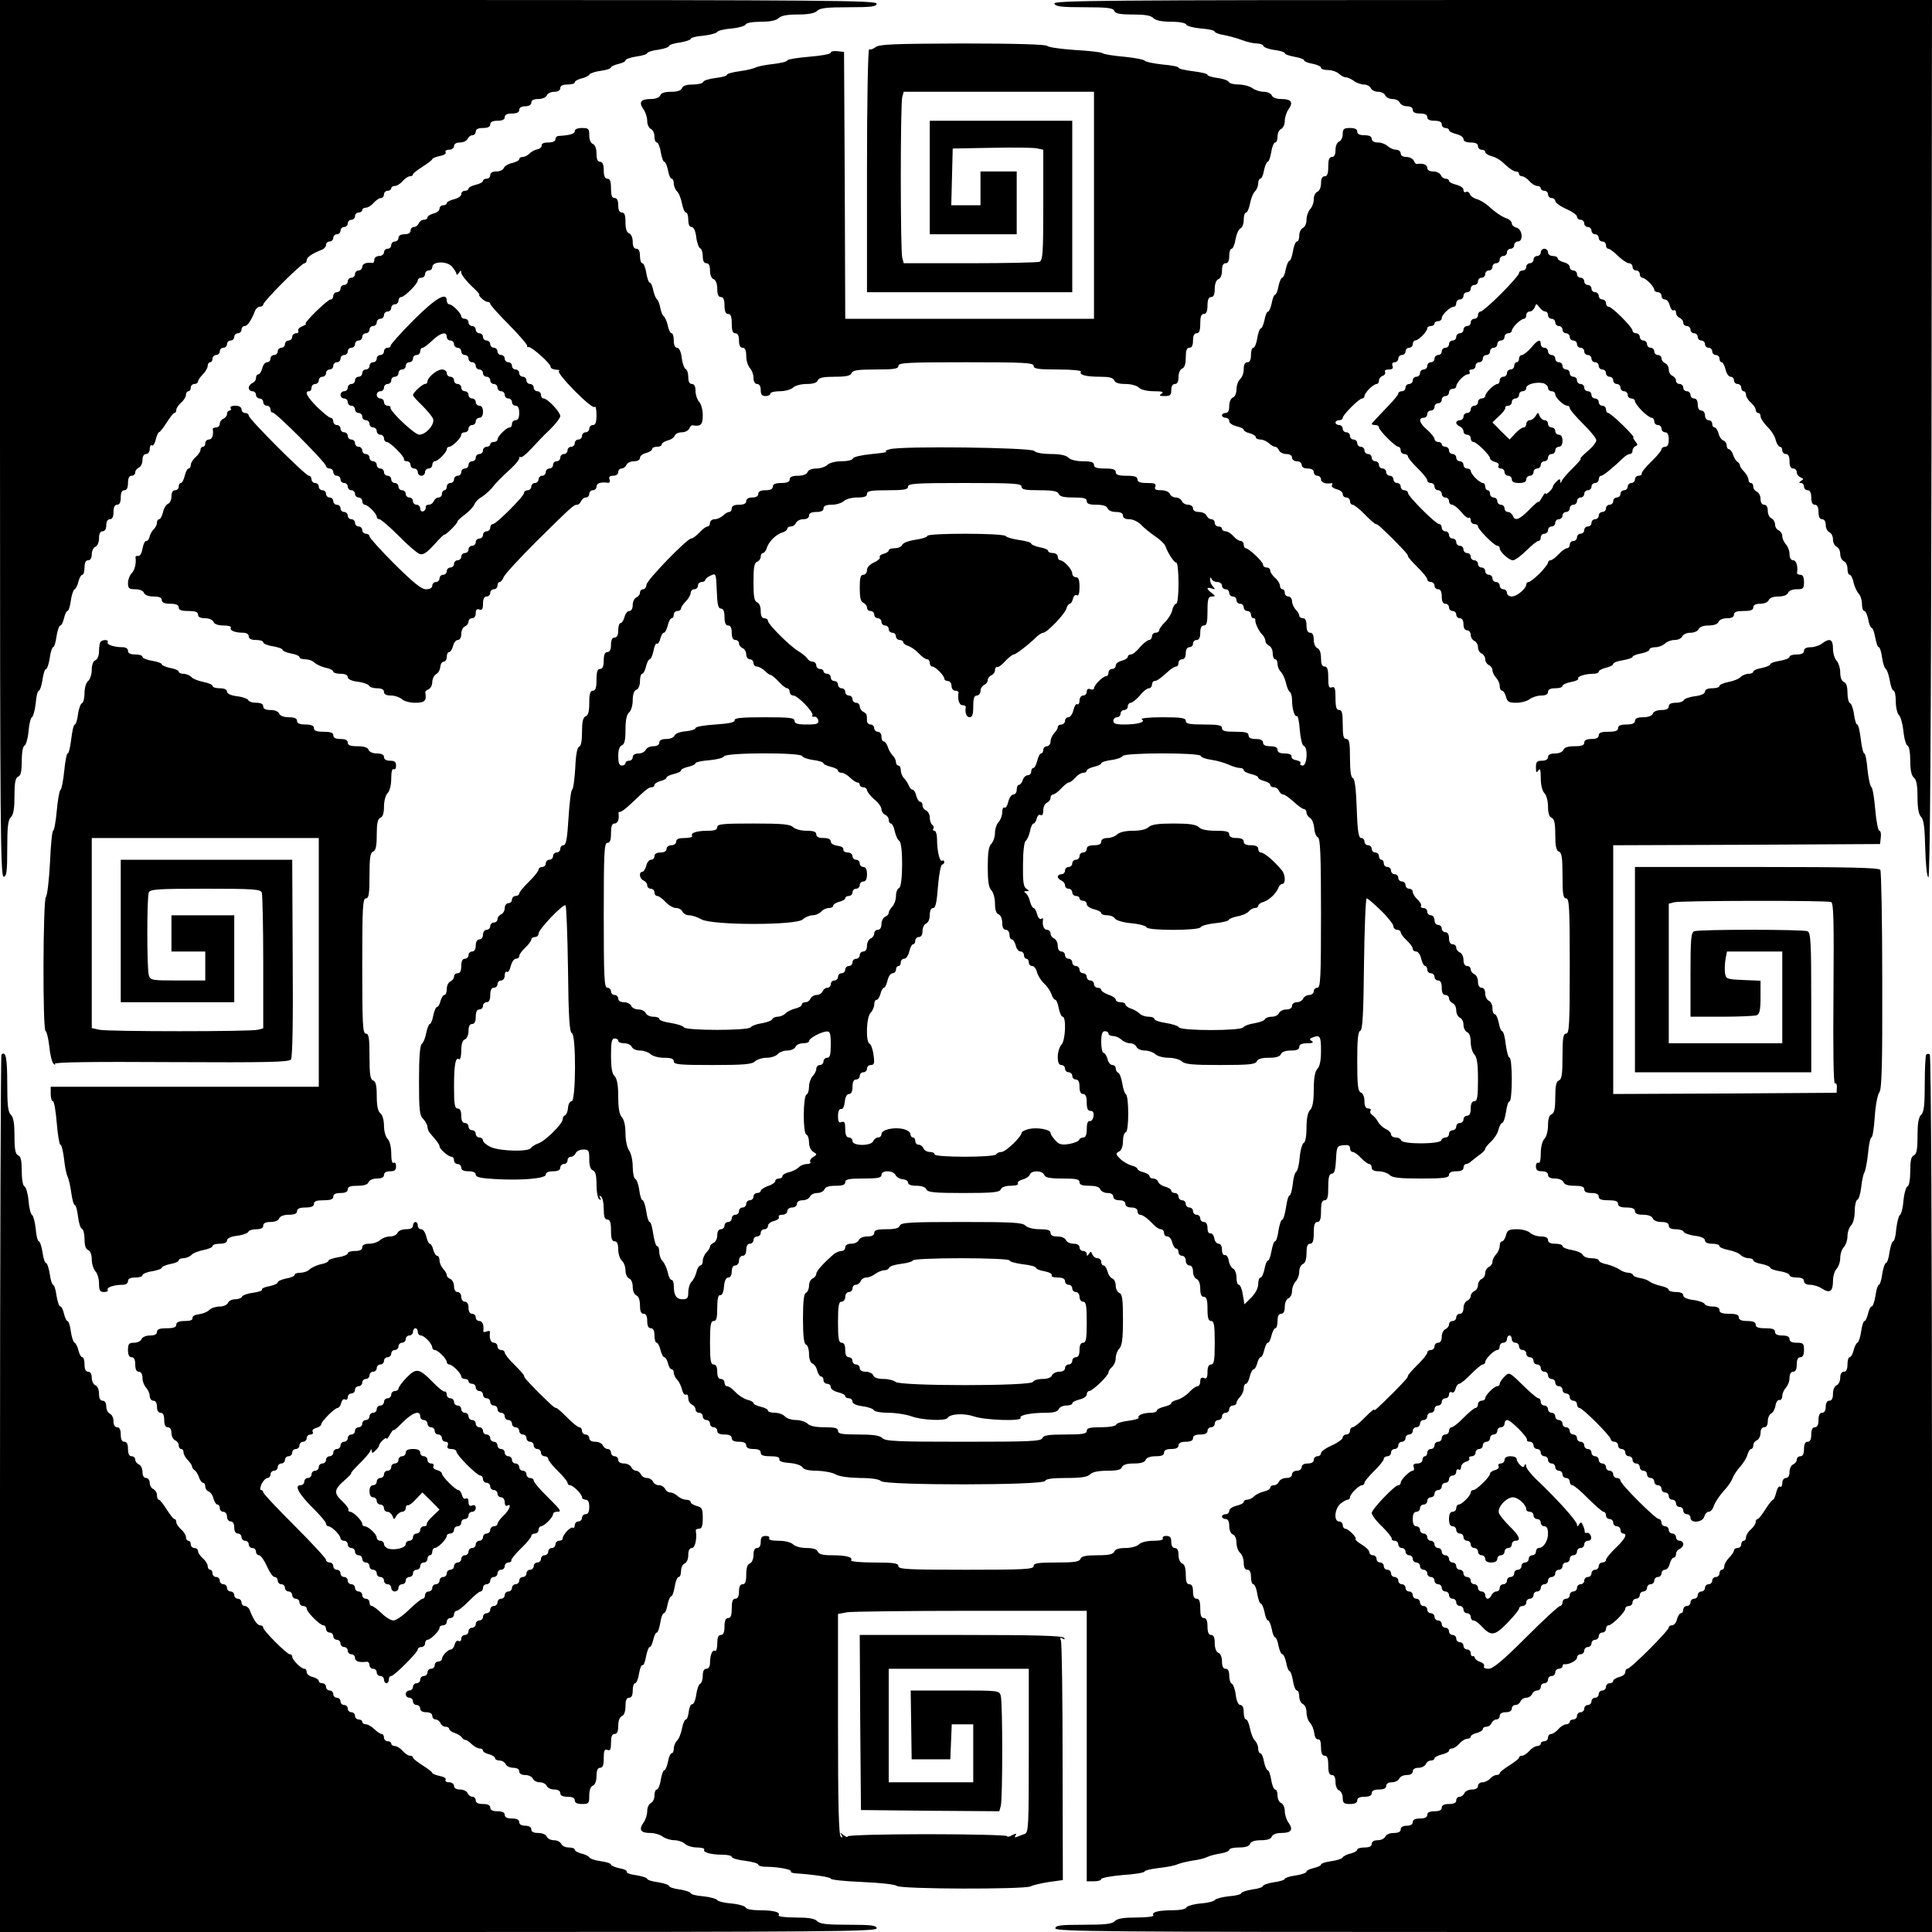
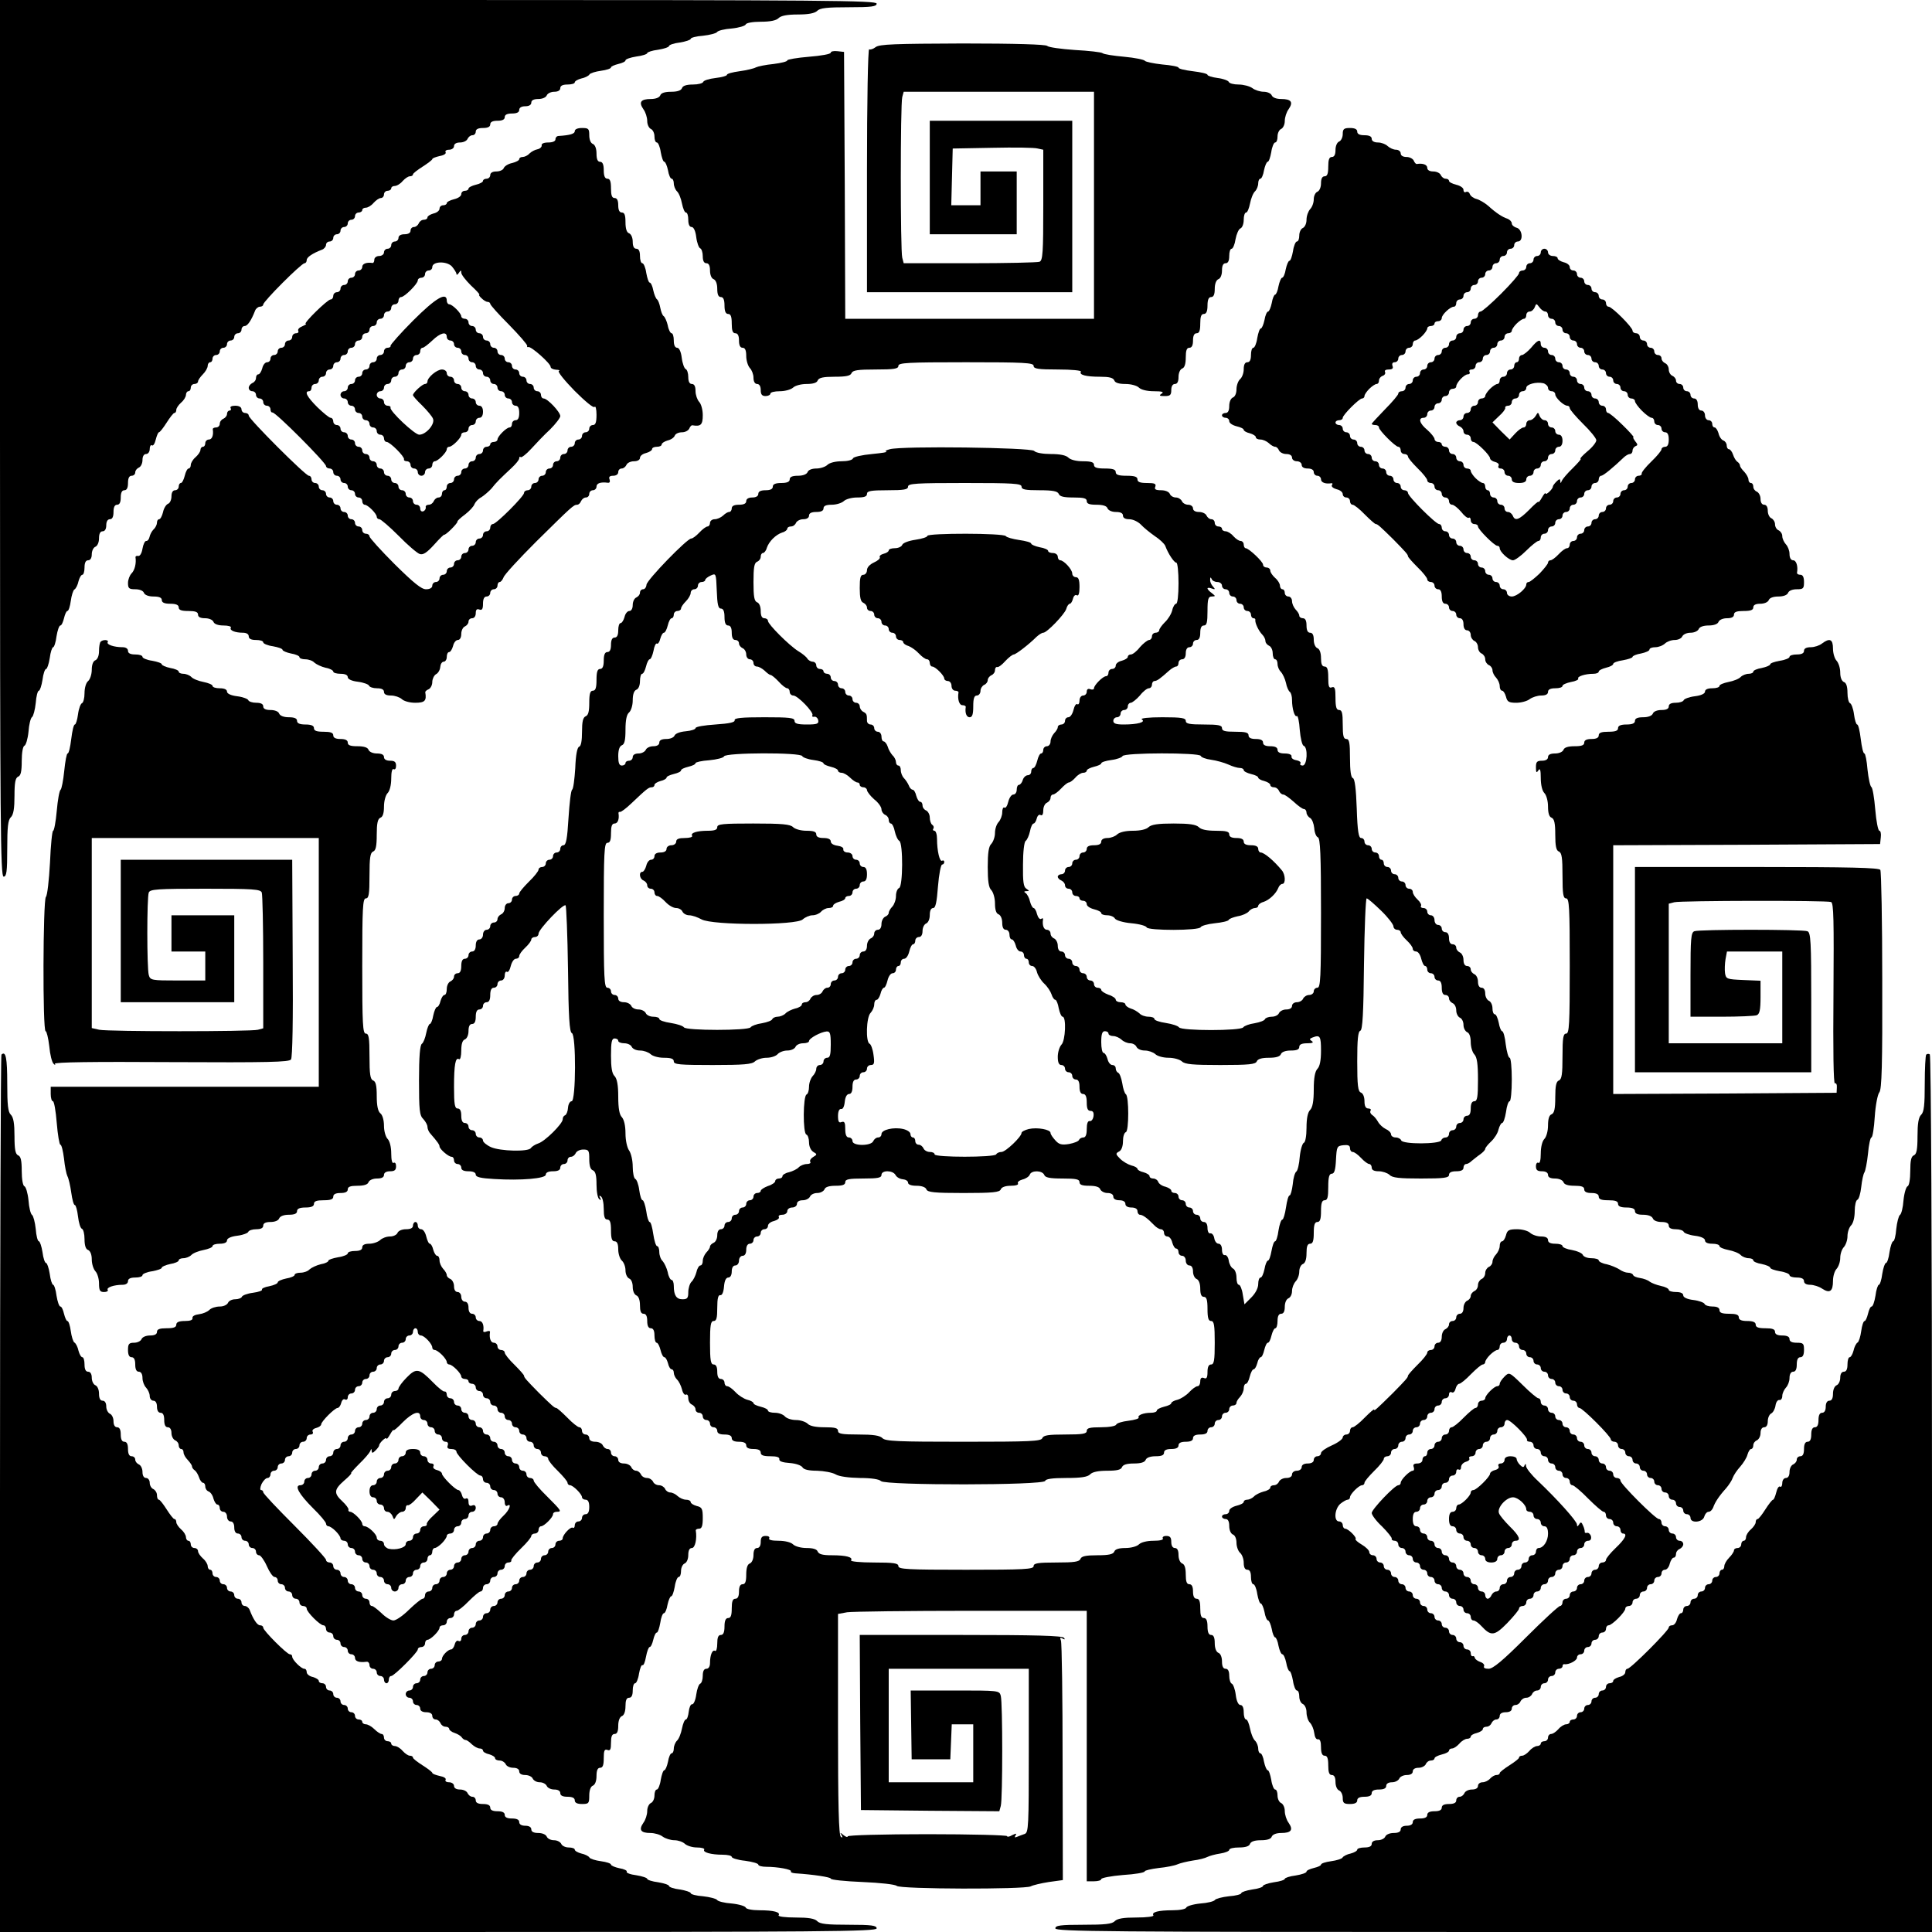
<svg xmlns="http://www.w3.org/2000/svg" version="1.0" width="800pt" height="800pt" viewBox="0 0 800 800" preserveAspectRatio="xMidYMid meet">
  <g transform="translate(0,800) scale(0.1,-0.1)" fill="#000000" stroke="none">
    <path d="M0 6185 c0 -1607 2 -1815 15 -1815 12 0 15 20 15 116 0 89 3 119 15 130 11 11 15 37 15 89 0 56 4 74 15 79 11 4 15 21 15 65 0 35 5 61 11 63 6 2 14 28 17 58 2 30 9 58 15 61 5 4 12 30 15 58 2 28 8 51 13 51 4 0 11 20 15 45 3 25 10 45 15 45 4 0 11 20 15 45 3 25 10 45 14 45 4 0 11 20 14 45 4 25 11 45 16 45 5 0 11 14 15 30 4 17 10 30 14 30 5 0 11 19 14 41 3 23 10 45 15 48 6 3 14 19 17 34 4 15 11 27 16 27 5 0 9 14 9 30 0 20 5 30 15 30 9 0 15 9 15 25 0 14 7 28 15 31 9 4 15 19 15 35 0 19 5 29 15 29 9 0 15 9 15 25 0 16 6 25 15 25 10 0 15 10 15 30 0 20 5 30 15 30 10 0 15 10 15 30 0 20 5 30 15 30 10 0 15 10 15 30 0 20 5 30 15 30 8 0 15 6 15 14 0 8 7 16 15 20 8 3 15 17 15 31 0 16 6 25 15 25 8 0 15 9 15 21 0 11 4 18 9 15 5 -4 12 7 16 24 4 16 10 30 13 30 4 0 18 18 32 40 14 22 28 40 32 40 5 0 8 6 8 13 0 7 9 20 20 30 11 9 20 24 20 32 0 8 5 15 10 15 6 0 10 7 10 15 0 8 7 15 15 15 8 0 15 5 15 10 0 6 9 19 20 30 11 11 20 27 20 35 0 8 5 15 10 15 6 0 10 7 10 15 0 8 7 15 15 15 8 0 15 7 15 15 0 8 7 15 15 15 8 0 15 7 15 15 0 8 7 15 15 15 8 0 15 7 15 15 0 8 7 15 15 15 8 0 15 7 15 15 0 8 6 15 13 15 12 0 28 24 43 63 3 9 13 17 20 17 8 0 14 4 14 9 0 13 158 171 171 171 5 0 9 6 9 13 0 12 24 28 63 43 9 3 17 13 17 20 0 8 7 14 15 14 8 0 15 7 15 15 0 8 7 15 15 15 8 0 15 7 15 15 0 8 7 15 15 15 8 0 15 7 15 15 0 8 7 15 15 15 8 0 15 7 15 15 0 8 7 15 15 15 8 0 15 5 15 10 0 6 7 10 15 10 8 0 23 9 32 20 10 11 23 20 30 20 7 0 13 7 13 15 0 8 7 15 15 15 8 0 15 5 15 10 0 6 7 10 15 10 8 0 23 9 32 20 10 11 23 20 30 20 7 0 13 3 13 8 0 4 18 18 40 32 22 14 40 28 40 31 0 4 14 9 31 13 17 3 28 10 24 16 -3 5 3 10 14 10 12 0 21 7 21 15 0 9 9 15 25 15 14 0 28 7 31 15 4 8 12 15 20 15 8 0 14 7 14 15 0 10 10 15 30 15 20 0 30 5 30 15 0 10 10 15 30 15 20 0 30 5 30 15 0 10 10 15 30 15 20 0 30 5 30 15 0 9 9 15 25 15 16 0 25 6 25 15 0 10 10 15 29 15 16 0 31 6 35 15 3 8 17 15 31 15 16 0 25 6 25 15 0 10 10 15 30 15 17 0 30 4 30 9 0 5 12 12 27 16 15 3 31 11 34 17 3 5 25 12 48 15 22 3 41 9 41 14 0 4 14 10 30 14 17 4 30 10 30 15 0 5 20 12 45 16 25 3 45 10 45 14 0 4 20 11 45 14 25 4 45 11 45 15 0 5 20 12 45 15 25 4 45 11 45 15 0 5 23 11 51 13 28 3 54 10 58 15 3 6 31 13 61 15 30 3 56 11 58 17 2 6 28 11 62 11 39 0 64 5 74 15 10 10 35 15 80 15 44 0 69 5 80 15 11 12 41 15 130 15 96 0 116 3 116 15 0 13 -208 15 -1815 15 l-1815 0 0 -1815z" />
-     <path d="M4366 7985 c5 -12 28 -15 124 -15 96 0 119 -3 124 -15 4 -11 22 -15 76 -15 50 0 76 -4 86 -15 10 -10 35 -15 74 -15 35 0 60 -5 62 -12 2 -6 30 -13 61 -16 31 -2 57 -8 57 -13 0 -4 17 -11 38 -14 20 -4 54 -13 75 -21 20 -8 48 -14 61 -14 14 0 26 -5 28 -11 2 -5 22 -13 46 -16 23 -3 42 -9 42 -13 0 -5 18 -11 40 -15 22 -4 40 -10 40 -15 0 -4 16 -11 35 -14 19 -4 35 -11 35 -16 0 -6 13 -10 29 -10 16 0 36 -7 45 -15 8 -8 21 -15 28 -15 8 0 23 -7 34 -15 10 -8 29 -15 42 -15 12 0 25 -7 28 -15 4 -8 17 -15 30 -15 14 0 27 -7 30 -15 4 -8 17 -15 30 -15 14 0 27 -7 30 -15 4 -8 17 -15 30 -15 15 0 24 -6 24 -15 0 -10 10 -15 30 -15 20 0 30 -5 30 -15 0 -10 10 -15 30 -15 20 0 30 -5 30 -15 0 -8 7 -15 15 -15 8 0 15 -4 15 -9 0 -5 14 -12 30 -16 17 -4 30 -13 30 -21 0 -9 11 -14 30 -14 20 0 30 -5 30 -15 0 -8 7 -15 15 -15 8 0 15 -4 15 -10 0 -5 12 -13 27 -17 16 -3 41 -19 56 -35 16 -15 35 -28 43 -28 8 0 14 -4 14 -10 0 -5 6 -10 13 -10 7 0 20 -9 30 -20 9 -11 24 -20 32 -20 8 0 15 -4 15 -10 0 -5 7 -10 15 -10 8 0 15 -7 15 -15 0 -8 7 -15 15 -15 8 0 15 -6 15 -12 0 -7 20 -22 45 -33 25 -11 45 -25 45 -32 0 -7 7 -13 15 -13 8 0 15 -7 15 -15 0 -8 7 -15 15 -15 8 0 15 -7 15 -15 0 -8 7 -15 15 -15 8 0 15 -7 15 -15 0 -8 7 -15 15 -15 8 0 15 -7 15 -15 0 -8 4 -15 10 -15 5 0 23 -13 40 -30 17 -16 37 -30 45 -30 8 0 15 -7 15 -15 0 -8 7 -15 15 -15 8 0 15 -7 15 -15 0 -8 5 -15 10 -15 6 0 19 -9 30 -20 11 -11 20 -24 20 -30 0 -5 7 -10 15 -10 8 0 15 -7 15 -15 0 -8 6 -15 14 -15 8 0 17 -11 20 -25 4 -14 11 -23 16 -20 6 3 10 -1 10 -10 0 -8 7 -18 15 -21 8 -4 15 -12 15 -20 0 -8 7 -14 15 -14 8 0 15 -7 15 -15 0 -8 7 -15 15 -15 8 0 15 -7 15 -15 0 -8 7 -15 15 -15 8 0 15 -7 15 -15 0 -8 7 -15 15 -15 8 0 15 -7 15 -15 0 -8 7 -15 15 -15 8 0 15 -7 15 -15 0 -8 4 -15 9 -15 5 0 12 -13 16 -30 4 -16 13 -30 21 -30 8 0 14 -7 14 -15 0 -8 7 -15 15 -15 8 0 15 -7 15 -15 0 -8 5 -15 10 -15 6 0 10 -7 10 -15 0 -8 9 -23 20 -32 11 -10 20 -23 20 -30 0 -7 5 -13 10 -13 6 0 10 -6 10 -14 0 -8 13 -27 28 -43 16 -15 32 -40 35 -56 4 -15 12 -27 17 -27 6 0 10 -7 10 -15 0 -8 7 -15 15 -15 10 0 15 -10 15 -30 0 -20 5 -30 15 -30 8 0 15 -7 15 -15 0 -9 7 -18 16 -22 13 -5 13 -7 2 -14 -10 -7 -10 -9 0 -9 6 0 12 -7 12 -15 0 -8 7 -15 15 -15 10 0 15 -10 15 -30 0 -20 5 -30 15 -30 10 0 15 -10 15 -30 0 -20 5 -30 15 -30 9 0 15 -9 15 -24 0 -13 7 -26 15 -30 8 -3 15 -16 15 -30 0 -13 7 -26 15 -30 8 -3 15 -16 15 -30 0 -13 7 -26 15 -30 8 -3 15 -17 15 -31 0 -14 4 -25 9 -25 5 0 13 -14 16 -32 4 -17 14 -38 21 -46 8 -7 14 -27 14 -43 0 -16 4 -29 10 -29 5 0 12 -16 16 -35 3 -19 10 -35 14 -35 5 0 11 -18 15 -40 4 -22 10 -40 15 -40 4 0 10 -19 13 -41 3 -23 10 -45 15 -48 5 -3 13 -25 17 -48 4 -24 11 -43 16 -43 5 0 9 -20 9 -44 0 -25 6 -51 14 -58 7 -8 15 -38 18 -68 3 -30 11 -56 17 -58 6 -2 11 -28 11 -62 0 -39 5 -62 15 -70 11 -9 15 -32 15 -81 0 -46 5 -72 15 -82 11 -11 15 -45 17 -131 2 -67 7 -117 13 -119 7 -1 11 610 13 1816 l2 1817 -1820 0 c-1613 0 -1819 -2 -1814 -15z" />
    <path d="M3626 7805 c-10 -8 -23 -12 -27 -9 -5 3 -9 -222 -9 -500 l0 -506 425 0 425 0 0 355 0 355 -295 0 -295 0 0 -235 0 -235 180 0 180 0 0 130 0 130 -75 0 -75 0 0 -70 0 -70 -60 0 -61 0 3 118 3 117 164 3 c91 2 175 1 188 -3 l23 -5 0 -229 c0 -199 -2 -230 -16 -235 -9 -3 -138 -6 -289 -6 l-273 0 -6 23 c-8 29 -8 635 0 665 l6 22 394 0 394 0 0 -470 0 -470 -515 0 -515 0 -2 553 -3 552 -27 3 c-16 2 -28 -1 -28 -6 0 -6 -40 -13 -90 -17 -49 -4 -90 -11 -90 -15 0 -5 -26 -11 -57 -15 -32 -3 -65 -10 -73 -14 -9 -5 -39 -12 -68 -16 -29 -4 -52 -10 -52 -15 0 -4 -21 -10 -47 -13 -26 -3 -49 -10 -51 -16 -2 -6 -21 -11 -43 -11 -26 0 -42 -5 -45 -15 -4 -10 -20 -15 -45 -15 -26 0 -42 -5 -45 -15 -4 -9 -19 -15 -39 -15 -42 0 -51 -13 -31 -42 9 -12 16 -34 16 -49 0 -15 7 -29 15 -33 8 -3 15 -17 15 -31 0 -14 4 -25 10 -25 5 0 13 -18 16 -40 4 -22 10 -40 15 -40 4 0 11 -16 15 -35 3 -19 10 -35 15 -35 5 0 9 -9 9 -19 0 -11 6 -26 13 -33 8 -7 17 -30 21 -51 4 -20 11 -37 16 -37 6 0 10 -13 10 -30 0 -19 5 -30 14 -30 8 0 16 -16 19 -42 3 -24 11 -44 16 -46 6 -2 11 -17 11 -33 0 -19 5 -29 15 -29 10 0 15 -10 15 -30 0 -18 6 -33 15 -36 9 -4 15 -19 15 -40 0 -24 5 -34 15 -34 10 0 15 -11 15 -35 0 -24 5 -35 15 -35 11 0 15 -11 15 -40 0 -29 4 -40 15 -40 10 0 15 -10 15 -30 0 -20 5 -30 15 -30 10 0 15 -10 15 -34 0 -19 7 -41 15 -50 8 -8 15 -26 15 -40 0 -16 6 -26 15 -26 9 0 15 -9 15 -25 0 -18 5 -25 20 -25 11 0 20 5 20 10 0 6 18 10 39 10 22 0 46 7 55 15 8 8 32 15 56 15 27 0 43 5 46 15 5 11 23 15 70 15 48 0 66 4 70 15 5 12 26 15 100 15 77 0 94 3 94 15 0 13 38 15 280 15 242 0 280 -2 280 -15 0 -12 18 -15 101 -15 56 0 98 -4 95 -9 -9 -13 20 -21 79 -21 38 0 54 -4 59 -15 3 -10 19 -15 46 -15 24 0 48 -7 56 -15 9 -9 34 -15 62 -15 34 0 43 -3 32 -10 -12 -8 -9 -10 13 -10 22 0 27 4 27 25 0 16 6 25 15 25 10 0 15 10 15 29 0 16 6 31 15 35 10 3 15 19 15 46 0 29 4 40 15 40 10 0 15 10 15 30 0 20 5 30 15 30 11 0 15 11 15 40 0 29 4 40 15 40 10 0 15 11 15 35 0 24 5 35 15 35 10 0 15 10 15 34 0 21 6 36 15 40 9 3 15 18 15 36 0 20 5 30 15 30 10 0 15 10 15 30 0 17 4 30 10 30 5 0 13 18 16 39 4 22 13 42 20 45 8 3 14 19 14 36 0 16 4 30 10 30 5 0 12 17 16 37 4 21 13 44 21 51 7 7 13 22 13 33 0 10 4 19 9 19 5 0 12 16 15 35 4 19 11 35 15 35 5 0 11 18 15 40 3 22 11 40 16 40 6 0 10 11 10 25 0 14 7 28 15 31 8 4 15 18 15 33 0 15 7 37 16 49 20 29 11 42 -31 42 -20 0 -35 6 -39 15 -3 8 -18 15 -33 15 -15 0 -37 7 -47 15 -11 8 -37 15 -57 15 -21 0 -39 5 -41 11 -2 5 -22 13 -46 16 -23 3 -42 9 -42 13 0 5 -27 11 -60 15 -33 4 -60 10 -60 15 0 4 -30 10 -67 13 -37 4 -69 11 -72 15 -3 5 -42 13 -86 17 -44 4 -84 10 -90 15 -5 4 -57 10 -114 13 -57 4 -109 11 -115 17 -6 6 -129 10 -350 10 -281 -1 -344 -3 -360 -15z" />
    <path d="M2380 7457 c0 -11 -19 -17 -67 -20 -7 0 -13 -6 -13 -14 0 -8 -12 -13 -30 -13 -18 0 -29 -5 -27 -12 1 -6 -7 -14 -17 -16 -11 -2 -26 -10 -34 -18 -7 -8 -20 -14 -28 -14 -8 0 -14 -4 -14 -9 0 -5 -13 -12 -29 -16 -16 -3 -32 -13 -35 -21 -3 -8 -17 -14 -31 -14 -16 0 -25 -6 -25 -15 0 -8 -7 -15 -15 -15 -8 0 -15 -4 -15 -9 0 -5 -13 -12 -30 -16 -16 -4 -30 -11 -30 -16 0 -5 -7 -9 -15 -9 -8 0 -15 -6 -15 -14 0 -8 -13 -17 -30 -21 -16 -4 -30 -11 -30 -16 0 -5 -7 -9 -15 -9 -8 0 -15 -6 -15 -14 0 -8 -11 -17 -25 -20 -14 -4 -25 -11 -25 -16 0 -6 -7 -10 -15 -10 -9 0 -18 -7 -21 -15 -4 -8 -12 -15 -20 -15 -8 0 -14 -7 -14 -15 0 -9 -9 -15 -25 -15 -16 0 -25 -6 -25 -15 0 -8 -7 -15 -15 -15 -8 0 -15 -7 -15 -15 0 -8 -7 -15 -15 -15 -8 0 -15 -7 -15 -15 0 -8 -9 -15 -20 -15 -11 0 -20 -7 -20 -15 0 -8 -3 -14 -7 -14 -25 4 -43 -3 -43 -16 0 -8 -7 -15 -15 -15 -8 0 -15 -7 -15 -15 0 -8 -7 -15 -15 -15 -8 0 -15 -7 -15 -15 0 -8 -7 -15 -15 -15 -8 0 -15 -7 -15 -15 0 -8 -7 -15 -15 -15 -8 0 -15 -7 -15 -15 0 -8 -5 -15 -11 -15 -13 0 -115 -100 -103 -101 5 0 -1 -4 -14 -10 -13 -5 -20 -13 -17 -19 3 -5 -1 -10 -9 -10 -9 0 -16 -7 -16 -15 0 -8 -7 -15 -15 -15 -8 0 -15 -7 -15 -15 0 -8 -7 -15 -15 -15 -8 0 -15 -7 -15 -15 0 -8 -7 -15 -15 -15 -8 0 -15 -7 -15 -15 0 -8 -6 -15 -14 -15 -8 0 -17 -11 -20 -25 -4 -14 -11 -25 -16 -25 -6 0 -10 -7 -10 -15 0 -9 -7 -18 -15 -21 -8 -4 -15 -12 -15 -20 0 -8 7 -14 15 -14 8 0 15 -7 15 -15 0 -8 7 -15 15 -15 8 0 15 -7 15 -15 0 -8 7 -15 15 -15 8 0 15 -7 15 -15 0 -8 4 -14 8 -13 11 4 222 -208 222 -222 0 -5 7 -10 15 -10 8 0 15 -7 15 -15 0 -8 7 -15 15 -15 8 0 15 -7 15 -15 0 -8 7 -15 15 -15 8 0 15 -7 15 -15 0 -8 7 -15 15 -15 8 0 15 -7 15 -15 0 -8 7 -15 15 -15 8 0 15 -7 15 -15 0 -8 5 -15 10 -15 13 0 50 -37 50 -50 0 -5 5 -10 11 -10 6 0 42 -31 80 -69 37 -38 77 -72 87 -75 14 -5 30 6 60 39 23 26 42 44 42 41 0 -2 13 7 28 22 15 15 27 29 26 32 -1 3 13 16 32 30 18 14 36 33 39 43 4 9 16 22 28 28 11 7 30 23 42 36 21 27 36 41 84 86 17 16 31 33 31 39 0 6 3 9 6 5 3 -3 23 12 43 34 20 22 55 59 79 81 23 23 42 48 42 55 0 17 -53 73 -69 73 -6 0 -11 7 -11 15 0 8 -7 15 -15 15 -8 0 -15 7 -15 15 0 8 -7 15 -15 15 -8 0 -15 7 -15 15 0 8 -7 15 -15 15 -8 0 -15 7 -15 15 0 8 -7 15 -15 15 -8 0 -15 7 -15 15 0 8 -7 15 -15 15 -8 0 -15 7 -15 15 0 8 -7 15 -15 15 -8 0 -15 7 -15 15 0 8 -7 15 -15 15 -8 0 -15 7 -15 15 0 8 -7 15 -15 15 -8 0 -15 7 -15 15 0 8 -7 15 -15 15 -8 0 -15 7 -15 15 0 8 -7 15 -15 15 -8 0 -15 7 -15 15 0 8 -7 15 -15 15 -8 0 -15 5 -15 10 0 13 -37 50 -50 50 -5 0 -10 7 -10 15 0 38 -46 11 -139 -82 -53 -53 -95 -101 -94 -105 2 -4 -4 -8 -12 -8 -8 0 -15 -7 -15 -15 0 -8 -7 -15 -15 -15 -8 0 -15 -7 -15 -15 0 -8 -7 -15 -15 -15 -8 0 -15 -7 -15 -15 0 -8 -7 -15 -15 -15 -8 0 -15 -7 -15 -15 0 -8 -7 -15 -15 -15 -8 0 -15 -7 -15 -15 0 -8 -7 -15 -15 -15 -8 0 -15 -7 -15 -15 0 -8 -7 -15 -15 -15 -8 0 -15 -7 -15 -15 0 -8 7 -15 15 -15 8 0 15 -7 15 -15 0 -8 7 -15 15 -15 8 0 15 -7 15 -15 0 -8 7 -15 15 -15 8 0 15 -7 15 -15 0 -8 7 -15 15 -15 8 0 15 -7 15 -15 0 -8 7 -15 15 -15 8 0 15 -7 15 -15 0 -8 7 -15 15 -15 8 0 15 -7 15 -15 0 -8 5 -15 11 -15 14 0 75 -61 72 -72 -2 -4 4 -8 12 -8 8 0 15 -7 15 -15 0 -8 7 -15 15 -15 8 0 15 -7 15 -15 0 -8 7 -15 15 -15 8 0 15 7 15 15 0 8 7 15 15 15 8 0 15 7 15 15 0 8 5 15 10 15 13 0 50 37 50 50 0 6 5 10 10 10 13 0 50 37 50 50 0 6 7 10 15 10 8 0 15 7 15 15 0 8 7 15 15 15 8 0 15 7 15 15 0 8 7 15 15 15 9 0 15 9 15 25 0 16 -6 25 -15 25 -8 0 -15 7 -15 15 0 8 -7 15 -15 15 -8 0 -15 7 -15 15 0 8 -7 15 -15 15 -8 0 -15 7 -15 15 0 8 -7 15 -15 15 -8 0 -15 7 -15 15 0 8 -7 15 -15 15 -8 0 -15 7 -15 15 0 8 -9 15 -20 15 -21 0 -60 -33 -60 -50 0 -5 -4 -10 -10 -10 -11 0 -50 -36 -50 -46 0 -4 17 -23 38 -43 21 -21 42 -46 45 -55 9 -22 -29 -66 -57 -66 -19 0 -123 98 -119 112 2 4 -4 8 -12 8 -8 0 -15 7 -15 15 0 8 -7 15 -15 15 -8 0 -15 7 -15 15 0 8 7 15 15 15 8 0 15 7 15 15 0 8 7 15 15 15 8 0 15 7 15 15 0 8 7 15 15 15 8 0 15 7 15 15 0 8 7 15 15 15 8 0 15 7 15 15 0 8 7 15 15 15 8 0 15 7 15 15 0 8 7 15 15 15 8 0 15 7 15 15 0 8 4 15 10 15 5 0 23 14 40 30 33 32 60 39 60 15 0 -8 7 -15 15 -15 8 0 15 -7 15 -15 0 -8 7 -15 15 -15 8 0 15 -7 15 -15 0 -8 7 -15 15 -15 8 0 15 -7 15 -15 0 -8 7 -15 15 -15 8 0 15 -7 15 -15 0 -8 7 -15 15 -15 8 0 15 -7 15 -15 0 -8 7 -15 15 -15 8 0 15 -7 15 -15 0 -8 7 -15 15 -15 8 0 15 -7 15 -15 0 -8 7 -15 15 -15 8 0 15 -7 15 -15 0 -8 7 -15 15 -15 8 0 15 -7 15 -15 0 -8 7 -15 15 -15 10 0 15 -10 15 -30 0 -20 -5 -30 -15 -30 -8 0 -15 -7 -15 -15 0 -8 -4 -15 -10 -15 -13 0 -50 -37 -50 -50 0 -5 -7 -10 -15 -10 -8 0 -15 -4 -15 -10 0 -5 -7 -10 -15 -10 -8 0 -15 -7 -15 -15 0 -8 -7 -15 -15 -15 -8 0 -15 -7 -15 -15 0 -8 -7 -15 -15 -15 -8 0 -15 -7 -15 -15 0 -8 -7 -15 -15 -15 -8 0 -15 -7 -15 -15 0 -8 -7 -15 -15 -15 -8 0 -15 -7 -15 -15 0 -8 -7 -15 -15 -15 -8 0 -15 -7 -15 -15 0 -8 -4 -15 -10 -15 -5 0 -10 -7 -10 -15 0 -8 -6 -15 -14 -15 -8 0 -16 -7 -20 -15 -3 -8 -12 -15 -21 -15 -8 0 -14 -5 -12 -11 1 -6 -4 -14 -10 -16 -7 -3 -13 2 -13 11 0 9 -7 16 -15 16 -8 0 -15 7 -15 15 0 8 -7 15 -15 15 -8 0 -15 7 -15 15 0 8 -7 15 -15 15 -8 0 -15 7 -15 15 0 8 -7 15 -15 15 -8 0 -15 7 -15 15 0 8 -7 15 -15 15 -8 0 -15 7 -15 15 0 8 -7 15 -15 15 -8 0 -15 7 -15 15 0 8 -7 15 -15 15 -8 0 -15 7 -15 15 0 8 -7 15 -15 15 -8 0 -15 7 -15 15 0 8 -7 15 -15 15 -8 0 -15 7 -15 15 0 8 -7 15 -15 15 -8 0 -15 7 -15 15 0 8 -7 15 -15 15 -8 0 -15 7 -15 15 0 8 -7 15 -15 15 -8 0 -15 7 -15 15 0 8 -5 15 -11 15 -6 0 -30 20 -55 44 -43 43 -55 66 -34 66 6 0 10 7 10 15 0 8 7 15 15 15 8 0 15 7 15 15 0 8 7 15 15 15 8 0 15 7 15 15 0 8 7 15 15 15 8 0 15 7 15 15 0 8 7 15 15 15 8 0 15 7 15 15 0 8 7 15 15 15 8 0 15 7 15 15 0 8 7 15 15 15 8 0 15 7 15 15 0 8 7 15 15 15 8 0 15 7 15 15 0 8 7 15 15 15 8 0 15 7 15 15 0 8 7 15 15 15 8 0 15 7 15 15 0 8 7 15 15 15 8 0 15 7 15 15 0 8 7 15 15 15 8 0 15 7 15 15 0 8 7 15 15 15 8 0 15 7 15 15 0 8 5 15 11 15 14 0 69 55 69 69 0 6 7 11 15 11 8 0 15 7 15 15 0 8 7 15 15 15 8 0 15 6 15 14 0 24 59 26 81 3 10 -12 19 -26 19 -31 0 -6 5 -4 10 4 8 12 10 12 10 1 0 -8 18 -31 40 -53 23 -21 38 -38 35 -38 -4 0 0 -7 9 -15 8 -8 19 -15 25 -15 6 0 11 -4 11 -8 0 -5 35 -44 78 -87 42 -43 76 -82 75 -87 -2 -4 1 -7 5 -5 12 3 92 -68 92 -82 0 -6 10 -11 23 -12 12 0 17 -3 11 -5 -6 -3 23 -39 65 -82 44 -44 79 -73 83 -67 4 6 8 -9 8 -32 0 -32 -4 -43 -15 -43 -8 0 -15 -7 -15 -15 0 -8 -7 -15 -15 -15 -8 0 -15 -7 -15 -15 0 -8 -7 -15 -15 -15 -8 0 -15 -7 -15 -15 0 -8 -7 -15 -15 -15 -8 0 -15 -7 -15 -15 0 -8 -7 -15 -15 -15 -8 0 -15 -7 -15 -15 0 -8 -7 -15 -15 -15 -8 0 -15 -7 -15 -15 0 -8 -7 -15 -15 -15 -8 0 -15 -7 -15 -15 0 -8 -7 -15 -15 -15 -8 0 -15 -7 -15 -15 0 -8 -7 -15 -15 -15 -8 0 -15 -7 -15 -15 0 -8 -7 -15 -15 -15 -8 0 -15 -5 -15 -11 0 -14 -115 -129 -129 -129 -6 0 -11 -7 -11 -15 0 -8 -7 -15 -15 -15 -8 0 -15 -7 -15 -15 0 -8 -7 -15 -15 -15 -8 0 -15 -7 -15 -15 0 -8 -7 -15 -15 -15 -8 0 -15 -7 -15 -15 0 -8 -7 -15 -15 -15 -8 0 -15 -7 -15 -15 0 -8 -7 -15 -15 -15 -8 0 -15 -7 -15 -15 0 -8 -7 -15 -15 -15 -8 0 -15 -7 -15 -15 0 -8 -7 -15 -15 -15 -8 0 -15 -7 -15 -15 0 -8 -7 -15 -15 -15 -8 0 -15 -7 -15 -15 0 -9 -10 -15 -26 -15 -19 0 -51 26 -130 104 -57 57 -104 109 -104 115 0 6 -7 11 -15 11 -8 0 -15 7 -15 15 0 8 -7 15 -15 15 -8 0 -15 7 -15 15 0 8 -7 15 -15 15 -8 0 -15 7 -15 15 0 8 -7 15 -15 15 -8 0 -15 7 -15 15 0 8 -7 15 -15 15 -8 0 -15 7 -15 15 0 8 -7 15 -15 15 -8 0 -15 7 -15 15 0 8 -7 15 -15 15 -8 0 -15 7 -15 15 0 8 -7 15 -15 15 -8 0 -15 7 -15 15 0 8 -5 15 -11 15 -14 0 -249 235 -249 249 0 6 -7 11 -15 11 -8 0 -15 7 -15 15 0 9 -10 15 -26 15 -14 0 -23 -4 -19 -10 3 -5 1 -10 -4 -10 -6 0 -11 -6 -11 -14 0 -8 -7 -16 -15 -20 -8 -3 -15 -12 -15 -21 0 -8 -7 -15 -15 -15 -8 0 -14 -3 -14 -7 4 -25 -3 -43 -16 -43 -8 0 -15 -7 -15 -15 0 -8 -4 -15 -10 -15 -5 0 -10 -6 -10 -13 0 -7 -9 -20 -20 -30 -11 -9 -20 -24 -20 -32 0 -8 -4 -15 -9 -15 -5 0 -12 -13 -16 -30 -4 -16 -11 -30 -16 -30 -5 0 -9 -7 -9 -15 0 -8 -7 -15 -15 -15 -9 0 -15 -9 -15 -25 0 -14 -6 -28 -14 -31 -8 -3 -18 -19 -21 -35 -4 -16 -11 -29 -16 -29 -5 0 -9 -6 -9 -14 0 -8 -6 -21 -14 -28 -8 -8 -15 -22 -17 -32 -2 -9 -8 -17 -14 -16 -5 0 -12 -14 -15 -32 -3 -19 -11 -32 -18 -30 -7 1 -11 -1 -11 -5 4 -25 -3 -54 -16 -67 -8 -8 -15 -26 -15 -40 0 -22 4 -26 30 -26 18 0 33 -6 36 -15 4 -9 19 -15 40 -15 24 0 34 -5 34 -15 0 -10 11 -15 35 -15 24 0 35 -5 35 -15 0 -11 11 -15 40 -15 29 0 40 -4 40 -15 0 -10 10 -15 29 -15 16 0 31 -6 35 -15 3 -9 19 -15 41 -15 20 0 34 -4 31 -9 -7 -11 17 -21 50 -21 15 0 24 -6 24 -15 0 -10 10 -15 30 -15 17 0 30 -4 30 -10 0 -5 18 -13 40 -16 22 -4 40 -10 40 -15 0 -4 16 -11 35 -15 19 -3 35 -10 35 -15 0 -5 11 -9 24 -9 14 0 31 -6 38 -14 8 -7 29 -17 46 -21 18 -3 32 -11 32 -16 0 -5 14 -9 30 -9 19 0 30 -5 30 -14 0 -8 16 -16 42 -19 24 -3 44 -11 46 -16 2 -6 17 -11 33 -11 19 0 29 -5 29 -15 0 -10 10 -15 29 -15 16 0 36 -7 45 -15 8 -8 32 -15 55 -15 40 0 48 8 42 43 -1 4 6 10 14 13 8 4 15 17 15 30 0 12 7 27 15 32 9 4 17 18 18 30 1 12 7 22 14 22 7 0 13 9 13 20 0 11 4 20 10 20 5 0 12 11 16 25 3 14 12 25 20 25 8 0 14 10 14 25 0 14 7 28 15 31 8 4 15 12 15 20 0 8 7 14 15 14 9 0 15 9 15 21 0 15 5 19 15 15 11 -4 15 2 15 24 0 20 5 30 15 30 8 0 15 7 15 15 0 8 7 15 15 15 8 0 15 7 15 15 0 8 4 15 9 15 5 0 12 9 16 19 3 11 64 77 135 148 147 145 155 153 170 153 6 0 13 7 16 15 4 8 12 15 20 15 8 0 14 7 14 15 0 8 7 15 15 15 8 0 15 7 15 15 0 14 17 20 47 16 8 -1 10 5 7 14 -4 10 0 15 15 15 12 0 21 6 21 15 0 8 6 15 14 15 8 0 16 7 20 15 3 8 17 15 31 15 15 0 25 6 25 14 0 8 11 17 25 20 14 4 25 11 25 16 0 6 9 10 20 10 11 0 20 4 20 10 0 5 11 12 24 16 14 3 27 12 30 20 3 8 16 14 30 14 13 0 26 7 30 15 3 8 9 15 13 14 35 -6 43 2 43 42 0 23 -7 47 -15 55 -8 9 -15 29 -15 45 0 19 -5 29 -15 29 -10 0 -15 10 -15 29 0 16 -5 31 -11 33 -5 2 -13 22 -16 46 -3 26 -11 42 -19 42 -9 0 -14 11 -14 30 0 17 -4 30 -9 30 -5 0 -13 15 -16 33 -4 17 -12 35 -17 38 -5 3 -11 19 -14 35 -3 16 -9 31 -13 34 -5 3 -12 20 -16 38 -3 17 -10 32 -15 32 -4 0 -10 18 -14 40 -3 22 -11 40 -16 40 -6 0 -10 14 -10 30 0 20 -5 30 -15 30 -10 0 -15 10 -15 29 0 16 -6 31 -15 35 -10 3 -15 19 -15 46 0 29 -4 40 -15 40 -10 0 -15 10 -15 30 0 20 -5 30 -15 30 -11 0 -15 11 -15 40 0 29 -4 40 -15 40 -10 0 -15 11 -15 35 0 24 -5 35 -15 35 -10 0 -15 10 -15 34 0 21 -6 36 -15 40 -9 3 -15 18 -15 36 0 27 -3 30 -30 30 -18 0 -30 -5 -30 -13z" />
    <path d="M5560 7445 c0 -14 -7 -28 -15 -31 -9 -4 -15 -19 -15 -35 0 -19 -5 -29 -15 -29 -11 0 -15 -11 -15 -40 0 -29 -4 -40 -15 -40 -10 0 -15 -10 -15 -29 0 -16 -6 -31 -15 -35 -8 -3 -15 -17 -15 -31 0 -15 -7 -33 -15 -41 -8 -9 -15 -28 -15 -44 0 -16 -7 -30 -15 -34 -8 -3 -15 -17 -15 -31 0 -14 -4 -25 -10 -25 -5 0 -13 -18 -16 -40 -4 -22 -10 -40 -15 -40 -4 0 -11 -16 -15 -35 -3 -19 -10 -35 -15 -35 -4 0 -11 -16 -15 -35 -3 -19 -10 -35 -14 -35 -4 0 -11 -16 -14 -35 -4 -19 -11 -35 -15 -35 -5 0 -12 -16 -15 -35 -4 -19 -11 -35 -15 -35 -5 0 -11 -18 -15 -40 -3 -22 -11 -40 -16 -40 -6 0 -10 -13 -10 -30 0 -20 -5 -30 -15 -30 -10 0 -15 -10 -15 -29 0 -16 -7 -34 -15 -41 -8 -7 -15 -26 -15 -42 0 -16 -6 -31 -15 -34 -9 -4 -15 -19 -15 -35 0 -19 -5 -29 -15 -29 -8 0 -15 -4 -15 -10 0 -5 7 -10 15 -10 8 0 15 -6 15 -14 0 -8 14 -17 30 -21 17 -4 30 -10 30 -15 0 -4 11 -11 25 -14 14 -4 25 -11 25 -16 0 -6 9 -10 19 -10 11 0 26 -7 35 -15 8 -8 20 -15 26 -15 6 0 13 -7 16 -15 4 -8 17 -15 30 -15 15 0 24 -6 24 -15 0 -8 9 -15 20 -15 11 0 20 -7 20 -15 0 -9 9 -15 25 -15 16 0 25 -6 25 -15 0 -8 7 -15 15 -15 8 0 15 -7 15 -15 0 -13 19 -20 43 -16 5 1 6 -3 2 -8 -3 -6 6 -13 20 -17 14 -3 25 -12 25 -20 0 -8 7 -14 15 -14 8 0 15 -7 15 -15 0 -8 5 -15 11 -15 6 0 29 -18 50 -40 22 -22 42 -40 46 -40 7 0 18 -10 71 -62 52 -53 62 -64 62 -71 0 -4 18 -24 40 -46 22 -21 40 -44 40 -50 0 -6 7 -11 15 -11 8 0 15 -7 15 -15 0 -8 7 -15 15 -15 10 0 15 -10 15 -30 0 -20 5 -30 15 -30 8 0 15 -7 15 -15 0 -8 7 -15 15 -15 8 0 15 -7 15 -15 0 -8 7 -15 15 -15 9 0 15 -9 15 -25 0 -16 6 -25 15 -25 8 0 15 -9 15 -19 0 -10 7 -21 15 -25 8 -3 15 -15 15 -26 0 -11 7 -23 15 -26 8 -4 15 -14 15 -24 0 -10 7 -20 15 -24 8 -3 15 -13 15 -21 0 -9 7 -23 15 -31 8 -9 15 -24 15 -35 0 -10 4 -19 10 -19 5 0 12 -11 16 -25 5 -21 12 -25 43 -25 20 0 45 7 55 15 11 8 32 15 48 15 18 0 28 5 28 15 0 10 10 15 30 15 17 0 30 4 30 10 0 5 16 12 35 16 19 3 33 10 30 14 -5 9 29 20 63 20 12 0 22 4 22 9 0 5 14 12 30 16 17 4 30 11 30 16 0 5 18 12 40 15 22 4 40 10 40 14 0 4 16 11 35 14 19 4 35 11 35 16 0 6 11 10 24 10 14 0 31 7 40 15 8 8 26 15 41 15 14 0 28 7 31 15 4 8 18 15 34 15 16 0 30 7 34 15 3 9 19 15 41 15 22 0 38 6 41 15 4 9 19 15 35 15 19 0 29 5 29 15 0 11 11 15 40 15 29 0 40 4 40 15 0 10 10 15 29 15 16 0 31 6 35 15 3 9 18 15 40 15 21 0 36 6 40 15 3 9 18 15 36 15 27 0 30 3 30 30 0 20 -5 30 -15 30 -8 0 -14 3 -14 8 5 27 -3 52 -16 52 -9 0 -15 10 -15 26 0 14 -7 32 -15 40 -8 9 -15 24 -15 34 0 10 -7 20 -15 24 -8 3 -15 14 -15 25 0 10 -7 21 -15 25 -8 3 -15 17 -15 31 0 16 -6 25 -15 25 -9 0 -15 9 -15 24 0 13 -7 26 -15 30 -8 3 -15 12 -15 21 0 8 -4 15 -10 15 -5 0 -10 6 -10 14 0 8 -8 22 -17 32 -10 10 -18 21 -18 26 0 5 -5 12 -11 16 -6 4 -14 17 -18 30 -4 12 -12 22 -17 22 -5 0 -9 7 -9 15 0 9 -6 18 -14 21 -8 3 -17 16 -20 30 -4 13 -11 24 -16 24 -6 0 -10 7 -10 15 0 8 -7 15 -15 15 -8 0 -15 9 -15 20 0 11 -7 20 -15 20 -9 0 -15 9 -15 25 0 16 -6 25 -15 25 -8 0 -15 7 -15 15 0 8 -7 15 -15 15 -8 0 -15 7 -15 15 0 8 -7 15 -15 15 -8 0 -15 6 -15 14 0 8 -7 16 -15 20 -8 3 -15 15 -15 26 0 11 -7 23 -15 26 -8 4 -15 12 -15 20 0 8 -7 14 -15 14 -8 0 -15 7 -15 15 0 8 -7 15 -15 15 -8 0 -15 7 -15 15 0 8 -7 15 -15 15 -8 0 -15 7 -15 15 0 8 -7 15 -15 15 -8 0 -15 5 -15 11 0 14 -85 99 -99 99 -6 0 -11 7 -11 15 0 8 -7 15 -15 15 -8 0 -15 7 -15 15 0 8 -7 15 -15 15 -8 0 -15 7 -15 15 0 8 -7 15 -15 15 -8 0 -15 7 -15 15 0 8 -7 15 -15 15 -8 0 -15 7 -15 15 0 8 -7 15 -15 15 -8 0 -15 6 -15 14 0 8 -11 17 -25 20 -14 4 -25 11 -25 16 0 6 -9 10 -20 10 -11 0 -20 7 -20 15 0 8 -7 15 -15 15 -8 0 -15 -7 -15 -15 0 -8 -7 -15 -15 -15 -8 0 -15 -7 -15 -15 0 -8 -7 -15 -15 -15 -8 0 -15 -7 -15 -15 0 -8 -7 -15 -15 -15 -8 0 -15 -5 -15 -11 0 -6 -33 -44 -74 -85 -41 -41 -79 -74 -85 -74 -6 0 -11 -7 -11 -15 0 -8 -7 -15 -15 -15 -8 0 -15 -7 -15 -15 0 -8 -7 -15 -15 -15 -8 0 -15 -7 -15 -15 0 -8 -7 -15 -15 -15 -8 0 -15 -7 -15 -15 0 -8 -7 -15 -15 -15 -8 0 -15 -7 -15 -15 0 -8 -7 -15 -15 -15 -8 0 -15 -7 -15 -15 0 -8 -7 -15 -15 -15 -8 0 -15 -7 -15 -15 0 -8 -7 -15 -15 -15 -8 0 -15 -7 -15 -15 0 -8 -7 -15 -15 -15 -8 0 -15 -7 -15 -15 0 -8 -7 -15 -15 -15 -8 0 -15 -7 -15 -15 0 -8 -7 -15 -15 -15 -8 0 -15 -7 -15 -15 0 -8 -7 -15 -15 -15 -8 0 -15 -4 -15 -10 0 -5 -25 -35 -55 -65 -30 -31 -55 -58 -55 -60 0 -3 7 -5 15 -5 8 0 15 -4 15 -10 0 -12 68 -80 80 -80 6 0 10 -7 10 -15 0 -8 7 -15 15 -15 8 0 15 -5 15 -10 0 -6 18 -27 40 -49 22 -21 40 -44 40 -50 0 -6 7 -11 15 -11 8 0 15 -7 15 -15 0 -8 7 -15 15 -15 8 0 15 -7 15 -15 0 -8 7 -15 15 -15 8 0 15 -7 15 -15 0 -8 6 -15 13 -15 7 0 23 -13 37 -29 13 -17 27 -28 32 -25 4 3 8 -2 8 -10 0 -9 7 -16 15 -16 8 0 15 -4 15 -10 0 -12 68 -80 80 -80 6 0 10 -4 10 -10 0 -15 38 -50 55 -50 8 0 33 18 55 40 22 22 45 40 50 40 6 0 10 7 10 15 0 8 7 15 15 15 8 0 15 7 15 15 0 8 7 15 15 15 8 0 15 7 15 15 0 8 7 15 15 15 8 0 15 7 15 15 0 8 7 15 15 15 8 0 15 7 15 15 0 8 7 15 15 15 8 0 15 7 15 15 0 8 7 15 15 15 8 0 15 7 15 15 0 8 7 15 15 15 8 0 15 7 15 15 0 8 7 15 15 15 8 0 15 7 15 15 0 8 5 15 10 15 9 0 50 34 96 78 7 6 17 12 23 12 6 0 11 6 11 14 0 8 6 16 13 19 9 3 9 7 -2 20 -7 10 -11 17 -7 17 3 0 -17 23 -45 50 -28 28 -55 50 -60 50 -5 0 -9 7 -9 15 0 8 -7 15 -15 15 -8 0 -15 7 -15 15 0 8 -7 15 -15 15 -8 0 -15 7 -15 15 0 8 -7 15 -15 15 -8 0 -15 7 -15 15 0 8 -7 15 -15 15 -8 0 -15 7 -15 15 0 8 -7 15 -15 15 -8 0 -15 7 -15 15 0 8 -7 15 -15 15 -8 0 -15 7 -15 15 0 8 -7 15 -15 15 -8 0 -15 7 -15 15 0 8 -7 15 -15 15 -8 0 -15 7 -15 15 0 8 -7 15 -15 15 -8 0 -15 7 -15 15 0 23 -13 18 -40 -15 -14 -16 -31 -29 -37 -30 -7 0 -13 -7 -13 -15 0 -8 -4 -15 -10 -15 -5 0 -10 -7 -10 -15 0 -8 -7 -15 -15 -15 -8 0 -15 -7 -15 -15 0 -8 -7 -15 -15 -15 -8 0 -15 -7 -15 -15 0 -8 -4 -15 -10 -15 -5 0 -19 -9 -30 -20 -11 -11 -20 -24 -20 -30 0 -5 -7 -10 -15 -10 -8 0 -15 -7 -15 -15 0 -8 -7 -15 -15 -15 -8 0 -15 -7 -15 -15 0 -8 -7 -15 -15 -15 -8 0 -15 -7 -15 -15 0 -8 -7 -15 -15 -15 -8 0 -15 -5 -15 -10 0 -6 7 -13 15 -16 8 -4 15 -12 15 -20 0 -8 7 -14 15 -14 8 0 15 -7 15 -15 0 -8 5 -15 11 -15 13 0 69 -55 69 -68 0 -5 9 -12 21 -15 12 -3 18 -10 14 -16 -3 -6 1 -11 9 -11 9 0 16 -7 16 -15 0 -8 7 -15 15 -15 8 0 15 -7 15 -15 0 -10 10 -15 30 -15 20 0 30 5 30 15 0 8 7 15 15 15 8 0 15 7 15 15 0 8 7 15 15 15 8 0 15 7 15 15 0 8 7 15 15 15 8 0 15 7 15 15 0 8 7 15 15 15 8 0 15 7 15 15 0 8 7 15 15 15 9 0 15 9 15 25 0 16 -6 25 -15 25 -8 0 -15 7 -15 15 0 8 -7 15 -15 15 -8 0 -15 7 -15 15 0 8 -6 15 -14 15 -8 0 -17 8 -21 18 -6 16 -7 16 -16 0 -6 -10 -17 -18 -24 -18 -8 0 -15 -7 -15 -15 0 -8 -5 -15 -11 -15 -7 0 -22 -11 -35 -25 l-23 -25 -36 35 -35 36 27 26 c16 14 27 29 26 34 -2 5 4 9 12 9 8 0 15 7 15 15 0 8 7 15 15 15 8 0 15 7 15 15 0 8 7 15 15 15 8 0 15 6 15 14 0 15 42 26 71 19 10 -3 19 -12 19 -19 0 -8 7 -14 15 -14 8 0 15 -6 15 -13 0 -14 35 -47 50 -47 6 0 10 -5 10 -10 0 -6 25 -35 55 -65 30 -29 55 -60 55 -68 0 -8 -16 -29 -37 -46 -20 -17 -33 -31 -28 -31 4 0 -11 -17 -33 -39 -22 -21 -42 -45 -45 -52 -4 -11 -6 -11 -6 -1 -1 10 -4 10 -16 -2 -8 -8 -15 -17 -15 -21 0 -10 -30 -38 -30 -28 -1 4 -7 -3 -15 -17 -8 -14 -14 -22 -15 -18 0 3 -17 -11 -38 -33 -42 -42 -59 -48 -68 -24 -4 8 -12 15 -20 15 -8 0 -14 7 -14 15 0 8 -7 15 -15 15 -8 0 -15 7 -15 15 0 8 -7 15 -15 15 -8 0 -15 7 -15 15 0 8 -4 15 -10 15 -5 0 -10 7 -10 15 0 8 -4 15 -10 15 -5 0 -19 9 -30 20 -11 11 -20 25 -20 30 0 6 -7 10 -15 10 -8 0 -15 7 -15 15 0 8 -7 15 -15 15 -8 0 -15 7 -15 15 0 8 -7 15 -15 15 -8 0 -15 7 -15 15 0 8 -7 15 -15 15 -8 0 -15 5 -15 10 0 6 -7 10 -15 10 -8 0 -15 6 -15 13 -1 6 -14 23 -30 37 -32 26 -39 50 -15 50 8 0 15 7 15 15 0 8 7 15 15 15 8 0 15 7 15 15 0 8 7 15 15 15 8 0 15 7 15 15 0 8 7 15 15 15 8 0 15 7 15 15 0 8 7 15 15 15 8 0 15 4 15 10 0 15 33 50 48 50 7 0 10 5 7 10 -3 6 1 10 9 10 9 0 16 7 16 15 0 8 7 15 15 15 8 0 15 7 15 15 0 8 7 15 15 15 8 0 15 7 15 15 0 8 7 15 15 15 8 0 15 7 15 15 0 8 7 15 15 15 8 0 15 7 15 15 0 8 7 15 15 15 8 0 15 5 15 10 0 6 9 19 20 30 11 11 25 20 30 20 6 0 10 7 10 15 0 8 6 15 14 15 8 0 17 8 21 18 6 16 7 16 19 0 7 -10 18 -18 25 -18 6 0 11 -7 11 -15 0 -8 7 -15 15 -15 8 0 15 -7 15 -15 0 -8 7 -15 15 -15 8 0 15 -7 15 -15 0 -8 7 -15 15 -15 8 0 15 -7 15 -15 0 -8 7 -15 15 -15 8 0 15 -7 15 -15 0 -8 7 -15 15 -15 8 0 15 -7 15 -15 0 -8 7 -15 15 -15 8 0 15 -7 15 -15 0 -8 7 -15 15 -15 8 0 15 -7 15 -15 0 -8 7 -15 15 -15 8 0 15 -7 15 -15 0 -8 7 -15 15 -15 8 0 15 -7 15 -15 0 -8 7 -15 15 -15 8 0 15 -7 15 -15 0 -8 7 -15 15 -15 8 0 15 -7 15 -15 0 -8 7 -15 15 -15 8 0 15 -5 15 -11 0 -6 13 -24 29 -40 16 -16 34 -29 40 -29 6 0 11 -7 11 -15 0 -8 7 -15 15 -15 8 0 15 -7 15 -15 0 -8 7 -15 15 -15 10 0 15 -10 15 -30 0 -20 -5 -30 -15 -30 -8 0 -15 -5 -15 -10 0 -6 -19 -29 -42 -51 -24 -23 -42 -46 -40 -50 1 -5 -5 -9 -13 -9 -8 0 -15 -7 -15 -15 0 -8 -7 -15 -15 -15 -8 0 -15 -7 -15 -15 0 -8 -7 -15 -15 -15 -8 0 -15 -7 -15 -15 0 -8 -7 -15 -15 -15 -8 0 -15 -7 -15 -15 0 -8 -7 -15 -15 -15 -8 0 -15 -7 -15 -15 0 -8 -7 -15 -15 -15 -8 0 -15 -7 -15 -15 0 -8 -7 -15 -15 -15 -8 0 -15 -7 -15 -15 0 -8 -7 -15 -15 -15 -8 0 -15 -7 -15 -15 0 -8 -7 -15 -15 -15 -8 0 -15 -7 -15 -15 0 -8 -7 -15 -15 -15 -8 0 -15 -7 -15 -15 0 -8 -5 -15 -11 -15 -7 0 -22 -11 -35 -25 -13 -14 -28 -25 -34 -25 -5 0 -10 -4 -10 -10 0 -5 -16 -25 -35 -45 -20 -19 -40 -35 -45 -35 -6 0 -10 -4 -10 -10 0 -17 -39 -50 -60 -50 -11 0 -20 7 -20 15 0 8 -7 15 -15 15 -8 0 -15 7 -15 15 0 8 -7 15 -15 15 -8 0 -15 7 -15 15 0 8 -7 15 -15 15 -8 0 -15 7 -15 15 0 8 -7 15 -15 15 -8 0 -15 7 -15 15 0 8 -7 15 -15 15 -8 0 -15 7 -15 15 0 8 -7 15 -15 15 -8 0 -15 7 -15 15 0 8 -7 15 -15 15 -8 0 -15 7 -15 15 0 8 -7 15 -15 15 -8 0 -15 7 -15 15 0 8 -7 15 -15 15 -8 0 -15 7 -15 15 0 8 -5 15 -11 15 -14 0 -129 115 -129 129 0 6 -7 11 -15 11 -8 0 -15 7 -15 15 0 8 -7 15 -15 15 -8 0 -15 7 -15 15 0 8 -7 15 -15 15 -8 0 -15 7 -15 15 0 8 -7 15 -15 15 -8 0 -15 7 -15 15 0 8 -7 15 -15 15 -8 0 -15 7 -15 15 0 8 -7 15 -15 15 -8 0 -15 7 -15 15 0 8 -7 15 -15 15 -8 0 -15 7 -15 15 0 8 -7 15 -15 15 -8 0 -15 7 -15 15 0 8 -7 15 -15 15 -8 0 -15 7 -15 15 0 8 -7 15 -15 15 -8 0 -15 5 -15 10 0 6 7 10 15 10 8 0 15 4 15 10 0 12 68 80 80 80 6 0 10 5 10 10 0 6 9 19 20 30 11 11 25 20 30 20 6 0 10 6 10 14 0 8 7 17 16 20 8 3 12 10 9 16 -3 6 3 10 15 10 16 0 20 5 16 15 -3 9 0 15 9 15 8 0 15 7 15 15 0 8 7 15 15 15 8 0 15 7 15 15 0 8 7 15 15 15 8 0 15 7 15 15 0 8 5 15 10 15 6 0 19 9 30 20 11 11 20 25 20 30 0 6 7 10 15 10 8 0 15 5 15 10 0 6 7 10 15 10 8 0 15 6 15 13 0 14 35 47 50 47 6 0 10 7 10 15 0 8 7 15 15 15 8 0 15 7 15 15 0 8 7 15 15 15 8 0 15 7 15 15 0 8 7 15 15 15 8 0 15 7 15 15 0 8 7 15 15 15 8 0 15 7 15 15 0 8 7 15 15 15 8 0 15 7 15 15 0 8 7 15 15 15 8 0 15 7 15 15 0 8 7 15 15 15 8 0 15 7 15 15 0 8 7 15 15 15 8 0 15 7 15 15 0 8 7 15 15 15 24 0 19 51 -5 57 -11 3 -20 11 -20 18 0 7 -8 15 -17 19 -22 7 -48 24 -81 54 -14 12 -36 25 -48 28 -12 3 -25 12 -28 21 -3 8 -10 11 -16 8 -5 -3 -10 0 -10 9 0 8 -13 17 -30 21 -16 4 -30 11 -30 16 0 5 -6 9 -14 9 -8 0 -16 7 -20 15 -3 8 -17 15 -31 15 -16 0 -25 6 -25 15 0 13 -18 20 -43 16 -4 -1 -10 6 -13 14 -4 8 -17 15 -30 15 -15 0 -24 6 -24 15 0 8 -9 15 -19 15 -11 0 -26 7 -35 15 -8 8 -26 15 -40 15 -16 0 -26 6 -26 15 0 10 -10 15 -30 15 -20 0 -30 5 -30 15 0 10 -10 15 -30 15 -25 0 -30 -4 -30 -25z" />
    <path d="M3685 6140 c-16 -4 -23 -9 -15 -10 8 -2 -18 -6 -59 -10 -43 -4 -77 -12 -79 -18 -2 -7 -23 -12 -47 -12 -25 0 -50 -6 -59 -15 -8 -8 -29 -15 -46 -15 -18 0 -33 -6 -36 -15 -4 -9 -19 -15 -40 -15 -24 0 -34 -5 -34 -15 0 -10 -11 -15 -35 -15 -24 0 -35 -5 -35 -15 0 -10 -10 -15 -30 -15 -20 0 -30 -5 -30 -15 0 -9 -9 -15 -25 -15 -16 0 -25 -6 -25 -15 0 -10 -10 -15 -30 -15 -20 0 -30 -5 -30 -15 0 -8 -5 -15 -11 -15 -6 0 -17 -7 -25 -15 -9 -8 -24 -15 -35 -15 -10 0 -19 -7 -19 -15 0 -8 -5 -15 -10 -15 -6 0 -21 -11 -34 -25 -13 -14 -28 -25 -34 -25 -17 0 -183 -171 -185 -191 -1 -11 -7 -19 -14 -19 -7 0 -13 -6 -13 -14 0 -8 -7 -16 -15 -20 -8 -3 -15 -17 -15 -31 0 -15 -6 -25 -14 -25 -8 0 -17 -11 -20 -25 -4 -14 -11 -25 -16 -25 -6 0 -10 -13 -10 -30 0 -20 -5 -30 -15 -30 -10 0 -15 -10 -15 -30 0 -20 -5 -30 -15 -30 -10 0 -15 -11 -15 -35 0 -24 -5 -35 -15 -35 -11 0 -15 -12 -15 -45 0 -33 -4 -45 -15 -45 -11 0 -15 -12 -15 -50 0 -36 -4 -52 -15 -56 -11 -5 -15 -22 -15 -64 0 -37 -4 -60 -12 -62 -8 -3 -14 -34 -16 -89 -3 -46 -8 -86 -13 -89 -5 -3 -11 -56 -15 -118 -5 -84 -10 -112 -21 -112 -7 0 -13 -7 -13 -15 0 -8 -7 -15 -15 -15 -8 0 -15 -7 -15 -15 0 -8 -7 -15 -15 -15 -8 0 -15 -7 -15 -15 0 -8 -7 -15 -15 -15 -8 0 -15 -5 -15 -11 0 -6 -18 -29 -40 -50 -22 -22 -40 -43 -40 -49 0 -5 -7 -10 -15 -10 -8 0 -15 -7 -15 -15 0 -8 -7 -15 -15 -15 -8 0 -15 -9 -15 -20 0 -11 -7 -23 -15 -26 -8 -4 -15 -12 -15 -20 0 -8 -7 -14 -15 -14 -8 0 -15 -7 -15 -15 0 -8 -7 -15 -15 -15 -8 0 -15 -9 -15 -20 0 -11 -7 -20 -15 -20 -9 0 -15 -9 -15 -25 0 -16 -6 -25 -15 -25 -8 0 -15 -7 -15 -15 0 -8 -7 -15 -15 -15 -10 0 -15 -10 -15 -30 0 -20 -5 -30 -15 -30 -8 0 -15 -6 -15 -14 0 -8 -7 -16 -15 -20 -8 -3 -15 -17 -15 -31 0 -14 -4 -25 -10 -25 -5 0 -12 -11 -16 -25 -3 -14 -10 -25 -15 -25 -4 0 -11 -16 -15 -35 -3 -19 -10 -35 -14 -35 -4 0 -11 -17 -15 -37 -4 -21 -12 -41 -18 -45 -8 -5 -12 -53 -12 -151 0 -123 2 -146 18 -161 9 -10 17 -24 17 -32 0 -9 6 -22 13 -29 28 -32 37 -45 37 -52 0 -11 37 -43 50 -43 6 0 10 -7 10 -15 0 -8 7 -15 15 -15 8 0 15 -7 15 -15 0 -10 10 -15 30 -15 19 0 30 -5 30 -14 0 -10 21 -15 76 -18 112 -7 214 2 214 18 0 9 11 14 30 14 20 0 30 5 30 15 0 8 7 15 15 15 8 0 15 7 15 15 0 8 6 15 14 15 8 0 16 7 20 15 3 8 17 15 31 15 23 0 25 -4 25 -40 0 -27 5 -43 15 -46 11 -5 15 -21 15 -59 0 -30 5 -57 12 -61 7 -5 8 -3 3 6 -5 9 -4 11 3 6 7 -4 12 -27 12 -52 0 -32 4 -44 15 -44 11 0 15 -12 15 -45 0 -33 4 -45 15 -45 10 0 15 -10 15 -34 0 -18 7 -39 15 -46 8 -7 15 -25 15 -40 0 -16 7 -30 15 -34 9 -3 15 -18 15 -35 0 -16 6 -31 15 -35 9 -3 15 -19 15 -41 0 -24 4 -35 15 -35 10 0 15 -10 15 -30 0 -20 5 -30 15 -30 10 0 15 -10 15 -30 0 -16 4 -30 9 -30 5 0 12 -14 16 -30 4 -17 11 -30 16 -30 5 0 11 -11 15 -25 3 -14 10 -25 15 -25 5 0 9 -6 9 -14 0 -8 6 -21 13 -28 8 -7 17 -26 21 -41 3 -15 11 -25 16 -22 6 3 10 -3 10 -15 0 -11 7 -23 15 -26 8 -4 15 -12 15 -20 0 -8 7 -14 15 -14 8 0 15 -7 15 -15 0 -8 7 -15 15 -15 8 0 15 -7 15 -15 0 -8 7 -15 15 -15 8 0 15 -7 15 -15 0 -10 10 -15 30 -15 20 0 30 -5 30 -15 0 -10 10 -15 30 -15 20 0 30 -5 30 -15 0 -10 10 -15 30 -15 20 0 30 -5 30 -15 0 -11 11 -15 40 -15 27 0 39 -4 37 -13 -1 -8 14 -13 43 -15 26 -2 48 -10 53 -18 5 -9 26 -14 60 -14 29 -1 63 -7 77 -15 15 -9 54 -14 101 -15 46 0 80 -5 87 -13 19 -18 673 -18 680 1 2 8 29 12 87 12 61 0 88 4 99 15 9 10 34 15 71 15 40 0 57 4 61 15 4 10 20 15 49 15 29 0 45 5 49 15 3 9 19 15 41 15 24 0 35 4 35 15 0 10 10 15 30 15 20 0 30 5 30 15 0 10 10 15 30 15 20 0 30 5 30 15 0 10 10 15 30 15 20 0 30 5 30 15 0 8 7 15 15 15 8 0 15 7 15 15 0 8 7 15 15 15 8 0 15 7 15 15 0 8 7 15 15 15 8 0 15 7 15 15 0 8 7 15 15 15 8 0 15 5 15 11 0 6 7 17 15 25 8 9 15 24 15 35 0 10 4 19 9 19 5 0 12 13 16 30 4 16 11 30 16 30 5 0 11 11 15 25 3 14 10 25 14 25 5 0 11 13 15 30 4 16 10 30 15 30 5 0 11 13 15 30 4 16 11 30 16 30 5 0 9 14 9 30 0 20 5 30 15 30 10 0 15 10 15 29 0 16 6 31 15 35 8 3 15 16 15 30 0 14 7 31 15 40 8 8 15 26 15 41 0 14 7 28 15 31 10 4 15 20 15 45 0 28 4 39 15 39 11 0 15 12 15 45 0 33 4 45 15 45 11 0 15 12 15 45 0 33 4 45 15 45 12 0 15 13 15 55 0 41 4 55 15 55 10 0 15 15 17 58 3 54 4 57 31 60 19 2 27 -1 27 -12 0 -9 5 -16 11 -16 7 0 22 -11 35 -25 13 -14 28 -25 34 -25 5 0 10 -7 10 -15 0 -10 10 -15 29 -15 16 0 36 -7 45 -15 11 -12 41 -15 130 -15 96 0 116 3 116 15 0 10 10 15 30 15 20 0 30 5 30 15 0 8 5 15 11 15 6 0 16 6 23 13 8 6 23 19 35 27 11 8 21 18 21 23 0 4 11 18 24 30 14 13 28 35 31 50 4 15 11 27 15 27 5 0 12 20 16 45 3 25 10 45 15 45 5 0 9 41 9 90 0 50 -4 90 -9 90 -5 0 -12 25 -16 55 -3 30 -10 55 -15 55 -4 0 -11 16 -14 35 -4 19 -11 35 -16 35 -6 0 -10 11 -10 25 0 14 -7 28 -15 31 -8 4 -15 17 -15 30 0 15 -6 24 -15 24 -9 0 -15 9 -15 25 0 14 -7 28 -15 31 -8 4 -15 12 -15 20 0 8 -7 14 -15 14 -9 0 -15 9 -15 25 0 14 -7 28 -15 31 -8 4 -15 12 -15 20 0 8 -7 14 -15 14 -9 0 -15 9 -15 25 0 16 -6 25 -15 25 -8 0 -15 7 -15 15 0 8 -7 15 -15 15 -8 0 -15 9 -15 20 0 11 -7 20 -15 20 -8 0 -15 7 -15 15 0 8 -7 15 -16 15 -8 0 -13 4 -10 9 3 4 -3 16 -14 26 -11 10 -20 24 -20 32 0 7 -7 13 -15 13 -8 0 -15 7 -15 15 0 8 -7 15 -15 15 -8 0 -15 7 -15 15 0 8 -7 15 -15 15 -8 0 -15 7 -15 15 0 8 -7 15 -15 15 -8 0 -15 7 -15 15 0 8 -4 15 -10 15 -5 0 -10 7 -10 15 0 8 -7 15 -15 15 -8 0 -15 7 -15 15 0 8 -7 15 -15 15 -8 0 -15 7 -15 15 0 8 -6 15 -14 15 -10 0 -15 27 -18 122 -3 82 -8 123 -16 126 -8 2 -12 31 -12 83 0 64 -3 79 -15 79 -12 0 -15 13 -15 60 0 47 -3 60 -15 60 -11 0 -15 12 -15 50 0 40 -3 48 -15 44 -12 -5 -15 3 -15 40 0 34 -4 46 -15 46 -11 0 -15 11 -15 35 0 22 -6 38 -15 41 -9 4 -15 19 -15 35 0 19 -5 29 -15 29 -10 0 -15 10 -15 30 0 20 -5 30 -15 30 -8 0 -15 5 -15 11 0 6 -7 17 -15 25 -8 9 -15 24 -15 35 0 10 -7 19 -15 19 -8 0 -15 7 -15 15 0 8 -4 15 -10 15 -5 0 -10 7 -10 15 0 8 -9 23 -20 32 -11 10 -20 23 -20 30 0 7 -7 13 -15 13 -8 0 -15 5 -15 12 0 12 -59 68 -72 68 -4 0 -8 7 -8 15 0 8 -6 15 -13 15 -7 0 -20 9 -30 20 -9 11 -24 20 -32 20 -8 0 -15 5 -15 10 0 6 -7 10 -15 10 -8 0 -15 7 -15 15 0 8 -6 15 -14 15 -8 0 -16 7 -20 15 -3 8 -17 15 -31 15 -16 0 -25 6 -25 15 0 8 -9 15 -20 15 -11 0 -23 7 -26 15 -4 8 -15 15 -25 15 -11 0 -22 7 -25 15 -4 9 -19 15 -36 15 -23 0 -29 4 -24 15 4 12 -3 15 -34 15 -29 0 -40 4 -40 15 0 11 -12 15 -45 15 -33 0 -45 4 -45 15 0 11 -12 15 -45 15 -33 0 -45 4 -45 15 0 11 -12 15 -46 15 -27 0 -51 6 -60 15 -10 10 -35 15 -73 15 -32 0 -62 5 -69 13 -15 14 -545 21 -597 7z m545 -155 c0 -12 15 -15 74 -15 56 0 75 -4 80 -15 4 -11 21 -15 61 -15 42 0 55 -3 55 -15 0 -11 11 -15 40 -15 27 0 43 -5 46 -15 4 -9 19 -15 35 -15 19 0 29 -5 29 -15 0 -10 10 -15 26 -15 15 0 36 -10 48 -22 12 -13 38 -34 58 -48 20 -13 39 -31 43 -40 12 -33 37 -70 46 -70 5 0 9 -38 9 -85 0 -49 -4 -85 -10 -85 -5 0 -13 -12 -16 -27 -4 -16 -18 -38 -31 -50 -12 -12 -23 -27 -23 -33 0 -5 -7 -10 -15 -10 -8 0 -15 -7 -15 -15 0 -8 -6 -15 -12 -15 -7 -1 -24 -14 -38 -30 -13 -17 -30 -30 -37 -30 -7 0 -13 -4 -13 -10 0 -5 -11 -12 -25 -16 -14 -3 -25 -12 -25 -20 0 -8 -7 -14 -15 -14 -8 0 -15 -7 -15 -15 0 -8 -4 -15 -10 -15 -13 0 -50 -37 -50 -50 0 -5 -7 -7 -15 -4 -9 4 -15 0 -15 -10 0 -9 -7 -16 -15 -16 -8 0 -15 -9 -15 -21 0 -11 -4 -18 -9 -15 -5 4 -12 -7 -16 -24 -4 -16 -13 -30 -21 -30 -8 0 -14 -7 -14 -15 0 -8 -7 -15 -15 -15 -8 0 -15 -5 -15 -11 0 -6 -7 -17 -15 -25 -8 -9 -15 -24 -15 -35 0 -10 -7 -19 -15 -19 -8 0 -15 -7 -15 -15 0 -8 -4 -15 -9 -15 -5 0 -12 -13 -16 -30 -4 -16 -11 -30 -16 -30 -5 0 -9 -7 -9 -15 0 -8 -6 -15 -14 -15 -8 0 -18 -9 -21 -20 -3 -11 -11 -20 -16 -20 -5 0 -9 -9 -9 -20 0 -11 -6 -20 -14 -20 -8 0 -17 -14 -21 -30 -4 -17 -11 -28 -16 -24 -5 3 -9 -6 -9 -20 0 -13 -7 -31 -15 -40 -8 -8 -15 -28 -15 -45 0 -16 -7 -36 -15 -45 -11 -10 -15 -37 -15 -96 0 -59 4 -86 15 -96 8 -9 15 -33 15 -55 0 -26 5 -42 15 -45 9 -4 15 -19 15 -35 0 -19 5 -29 15 -29 8 0 15 -9 15 -20 0 -11 4 -20 10 -20 5 0 12 -11 16 -25 3 -14 12 -25 20 -25 8 0 14 -7 14 -15 0 -8 5 -15 10 -15 6 0 10 -7 10 -15 0 -8 6 -15 14 -15 8 0 17 -12 20 -26 4 -14 17 -35 30 -47 13 -12 26 -32 30 -44 4 -13 11 -23 16 -23 4 0 11 -16 14 -35 4 -19 11 -35 16 -35 16 0 12 -100 -5 -116 -8 -9 -15 -31 -15 -50 0 -24 5 -34 15 -34 8 0 15 -7 15 -15 0 -8 7 -15 15 -15 8 0 15 -7 15 -15 0 -8 7 -15 15 -15 10 0 15 -10 15 -30 0 -20 5 -30 15 -30 10 0 15 -11 15 -35 0 -25 4 -35 16 -35 10 0 14 -7 12 -22 -2 -13 -9 -22 -16 -20 -8 1 -12 -11 -12 -33 0 -24 -5 -35 -14 -35 -8 0 -16 -5 -18 -10 -2 -6 -20 -13 -41 -17 -31 -5 -42 -2 -57 15 -11 12 -20 25 -20 31 0 14 -55 24 -90 16 -16 -4 -30 -11 -30 -16 0 -16 -66 -79 -83 -79 -9 0 -19 -4 -22 -10 -8 -13 -255 -13 -255 0 0 6 -9 10 -20 10 -11 0 -23 7 -26 15 -4 8 -12 15 -20 15 -8 0 -14 7 -14 15 0 8 -4 15 -10 15 -5 0 -10 6 -10 14 0 8 -13 17 -30 21 -40 9 -90 -3 -90 -21 0 -8 -6 -14 -14 -14 -8 0 -16 -7 -20 -15 -8 -21 -86 -21 -86 0 0 8 -7 15 -15 15 -10 0 -15 11 -15 35 0 26 -3 33 -15 29 -11 -5 -15 1 -15 25 0 19 5 30 13 29 7 -2 13 10 15 30 2 20 9 32 18 32 9 0 14 11 14 30 0 20 5 30 15 30 8 0 15 7 15 15 0 8 7 15 15 15 8 0 15 7 15 15 0 8 7 15 16 15 14 0 16 8 11 42 -3 24 -11 44 -16 46 -17 6 -14 111 4 128 8 9 15 24 15 35 0 10 4 19 10 19 5 0 12 11 16 25 3 14 10 25 14 25 5 0 11 14 15 30 4 17 13 30 21 30 8 0 14 7 14 15 0 8 5 15 10 15 6 0 10 7 10 15 0 8 6 15 14 15 8 0 17 13 21 30 4 17 11 30 16 30 5 0 9 7 9 15 0 8 7 15 15 15 9 0 15 9 15 25 0 14 7 28 15 31 9 4 15 19 15 35 0 18 5 29 14 29 10 0 15 24 20 90 4 50 12 90 17 90 5 0 9 5 9 11 0 5 -4 8 -9 5 -10 -6 -21 41 -21 90 0 19 -5 34 -11 34 -5 0 -8 4 -4 9 3 5 1 12 -5 16 -5 3 -10 17 -10 30 0 12 -7 25 -15 29 -8 3 -15 12 -15 21 0 8 -4 15 -10 15 -5 0 -12 11 -16 25 -3 14 -10 25 -15 25 -5 0 -13 8 -16 18 -4 9 -13 23 -20 30 -7 7 -13 22 -13 33 0 10 -4 19 -10 19 -5 0 -10 6 -10 14 0 8 -6 21 -14 28 -7 8 -17 24 -20 36 -4 12 -12 22 -17 22 -5 0 -9 9 -9 20 0 11 -7 20 -15 20 -8 0 -15 7 -15 15 0 8 -7 15 -15 15 -8 0 -15 7 -15 15 0 27 -1 30 -16 38 -8 4 -14 15 -14 22 0 8 -7 15 -15 15 -8 0 -15 7 -15 15 0 8 -7 15 -15 15 -8 0 -15 7 -15 15 0 8 -7 15 -15 15 -8 0 -15 7 -15 15 0 8 -7 15 -15 15 -8 0 -15 7 -15 15 0 8 -7 15 -15 15 -8 0 -15 5 -15 10 0 6 -7 10 -15 10 -8 0 -15 7 -15 15 0 8 -7 15 -15 15 -7 0 -18 6 -22 13 -4 7 -21 21 -38 31 -38 24 -125 111 -125 125 0 6 -7 11 -15 11 -10 0 -15 10 -15 30 0 18 -6 33 -15 36 -12 5 -15 24 -15 84 0 60 3 79 15 84 8 3 15 12 15 21 0 8 4 15 9 15 5 0 13 9 16 21 9 27 37 55 64 64 12 3 21 11 21 16 0 5 7 9 15 9 9 0 18 7 21 15 4 8 17 15 30 15 15 0 24 6 24 15 0 10 10 15 30 15 20 0 30 5 30 15 0 10 10 15 34 15 19 0 41 7 50 15 8 8 32 15 55 15 30 0 41 4 41 15 0 12 16 15 85 15 69 0 85 3 85 15 0 13 33 15 235 15 202 0 235 -2 235 -15z m-1245 -505 c10 0 15 -11 15 -35 0 -24 5 -35 15 -35 10 0 15 -10 15 -30 0 -20 5 -30 15 -30 8 0 15 -6 15 -14 0 -8 7 -16 15 -20 8 -3 15 -15 15 -26 0 -11 7 -20 15 -20 8 0 15 -7 15 -15 0 -8 6 -15 14 -15 8 0 22 -8 32 -17 10 -10 21 -18 25 -18 4 0 19 -12 33 -27 14 -16 30 -28 36 -28 5 0 10 -7 10 -15 0 -8 7 -15 15 -15 18 0 86 -70 79 -82 -3 -4 0 -7 7 -6 7 2 15 -5 17 -14 3 -15 -4 -18 -47 -18 -39 0 -51 4 -51 15 0 13 -21 15 -125 15 -95 0 -124 -3 -123 -12 2 -9 -21 -14 -80 -18 -45 -3 -82 -9 -82 -15 0 -5 -18 -11 -40 -13 -24 -2 -43 -9 -47 -18 -3 -8 -18 -14 -34 -14 -19 0 -29 -5 -29 -15 0 -9 -9 -15 -25 -15 -14 0 -28 -7 -31 -15 -4 -8 -17 -15 -30 -15 -15 0 -24 -6 -24 -15 0 -8 -7 -15 -15 -15 -8 0 -15 -4 -15 -10 0 -5 -7 -10 -15 -10 -11 0 -15 11 -15 39 0 25 5 41 15 45 11 4 15 21 15 64 0 41 5 64 15 72 8 7 15 29 15 50 0 24 5 40 15 44 9 3 15 18 15 36 0 16 4 30 9 30 5 0 12 14 16 30 4 17 11 30 15 30 5 0 12 16 16 35 3 19 10 33 14 30 4 -3 11 6 14 20 4 14 10 25 15 25 5 0 12 14 16 30 4 17 11 30 16 30 5 0 9 7 9 15 0 8 7 15 15 15 8 0 15 5 15 10 0 6 9 19 20 30 11 11 20 27 20 35 0 8 7 15 15 15 8 0 15 7 15 15 0 8 7 15 15 15 8 0 15 4 15 8 0 5 10 13 23 19 22 10 22 9 25 -63 2 -57 6 -74 17 -74z m2056 110 c10 0 19 -7 19 -15 0 -8 7 -15 15 -15 8 0 15 -7 15 -15 0 -8 7 -15 15 -15 8 0 15 -7 15 -15 0 -8 7 -15 15 -15 8 0 15 -7 15 -15 0 -8 7 -15 15 -15 8 0 15 -7 15 -15 0 -8 5 -15 10 -15 6 0 9 -3 8 -7 -2 -12 14 -46 29 -61 7 -7 13 -19 13 -27 0 -7 7 -15 15 -19 8 -3 15 -17 15 -31 0 -14 5 -25 10 -25 6 0 10 -9 10 -19 0 -11 6 -26 14 -33 7 -8 17 -28 21 -46 3 -17 11 -34 16 -37 5 -4 9 -18 9 -33 0 -37 11 -73 20 -67 4 3 10 -23 12 -57 3 -35 10 -64 16 -66 19 -6 15 -82 -4 -82 -8 0 -13 4 -9 9 3 5 -5 11 -17 13 -13 2 -22 9 -20 16 1 7 -10 12 -28 12 -20 0 -30 5 -30 15 0 10 -10 15 -30 15 -20 0 -30 5 -30 15 0 10 -10 15 -30 15 -20 0 -30 5 -30 15 0 12 -13 15 -55 15 -42 0 -55 3 -55 15 0 12 -15 15 -75 15 -60 0 -75 3 -75 15 0 12 -17 15 -97 15 -58 0 -92 -4 -85 -9 18 -11 -17 -21 -75 -21 -32 0 -43 4 -43 15 0 8 7 15 15 15 8 0 15 7 15 15 0 8 7 15 15 15 8 0 15 7 15 15 0 8 6 15 13 15 6 1 23 14 37 30 13 17 30 30 37 30 7 0 13 7 13 15 0 8 5 15 10 15 11 0 24 10 61 43 10 9 24 17 29 17 6 0 10 7 10 15 0 8 7 15 15 15 9 0 15 9 15 25 0 16 6 25 15 25 8 0 15 7 15 15 0 8 7 15 15 15 10 0 15 10 15 30 0 20 5 30 15 30 12 0 15 13 15 60 0 50 3 60 18 60 16 1 16 1 0 14 -10 7 -18 16 -18 19 0 4 8 4 18 0 14 -5 15 -3 5 8 -7 7 -13 20 -12 29 0 10 2 11 6 3 2 -7 13 -13 24 -13z m-1719 -721 c2 -5 22 -13 46 -16 23 -3 42 -9 42 -14 0 -4 14 -10 30 -14 17 -4 30 -11 30 -16 0 -5 7 -9 15 -9 8 0 24 -9 35 -20 11 -11 25 -20 30 -20 6 0 10 -4 10 -10 0 -5 7 -10 15 -10 8 0 15 -6 15 -12 1 -7 14 -24 30 -38 17 -13 30 -32 30 -41 0 -9 7 -19 15 -23 8 -3 15 -12 15 -21 0 -8 4 -15 9 -15 5 0 13 -15 16 -32 4 -18 12 -36 19 -40 16 -10 15 -190 -1 -195 -7 -3 -13 -17 -13 -33 0 -16 -7 -35 -15 -44 -8 -8 -15 -20 -15 -26 0 -6 -7 -13 -15 -16 -8 -4 -15 -17 -15 -30 0 -15 -6 -24 -15 -24 -8 0 -15 -7 -15 -15 0 -9 -7 -18 -15 -21 -8 -4 -15 -17 -15 -30 0 -15 -6 -24 -15 -24 -8 0 -15 -7 -15 -15 0 -8 -7 -15 -15 -15 -8 0 -15 -7 -15 -15 0 -8 -7 -15 -15 -15 -8 0 -15 -7 -15 -15 0 -8 -7 -15 -15 -15 -8 0 -15 -7 -15 -15 0 -8 -7 -15 -15 -15 -8 0 -15 -7 -15 -15 0 -8 -6 -15 -14 -15 -8 0 -16 -7 -20 -15 -3 -8 -14 -15 -25 -15 -10 0 -21 -7 -25 -15 -3 -8 -12 -15 -21 -15 -8 0 -15 -4 -15 -10 0 -5 -12 -13 -27 -16 -15 -4 -34 -13 -41 -21 -7 -7 -22 -13 -32 -13 -10 0 -20 -5 -22 -10 -2 -6 -21 -13 -43 -17 -22 -3 -43 -11 -47 -17 -10 -14 -267 -14 -276 0 -4 6 -28 14 -54 18 -27 4 -48 11 -48 17 0 5 -11 9 -25 9 -14 0 -28 7 -31 15 -4 8 -17 15 -30 15 -14 0 -27 7 -30 15 -4 8 -17 15 -30 15 -15 0 -24 6 -24 15 0 8 -7 15 -15 15 -8 0 -15 7 -15 15 0 8 -7 15 -15 15 -13 0 -15 40 -15 300 0 260 2 300 15 300 11 0 15 11 15 40 0 29 4 40 15 40 13 0 20 18 16 43 0 4 2 6 6 5 5 -1 26 15 48 36 62 59 71 66 83 66 7 0 12 4 12 10 0 5 11 12 25 16 14 3 25 10 25 14 0 5 14 11 30 15 17 4 30 10 30 15 0 5 14 11 30 15 17 4 30 10 30 15 0 4 26 10 57 12 31 3 59 10 61 16 5 16 319 17 324 1z m1650 1 c2 -6 21 -13 43 -16 22 -3 54 -12 72 -20 17 -8 38 -14 47 -14 9 0 16 -4 16 -9 0 -5 14 -12 30 -16 17 -4 30 -10 30 -15 0 -4 11 -11 25 -14 14 -4 25 -11 25 -16 0 -6 7 -10 15 -10 9 0 18 -7 21 -15 4 -8 11 -15 18 -15 6 0 25 -14 43 -30 18 -17 37 -30 42 -30 6 0 11 -7 11 -15 0 -7 7 -18 15 -22 8 -5 15 -23 17 -42 1 -18 8 -36 15 -38 10 -4 13 -72 13 -314 0 -268 -2 -309 -15 -309 -8 0 -15 -7 -15 -15 0 -8 -9 -15 -19 -15 -10 0 -21 -7 -25 -15 -3 -8 -15 -15 -26 -15 -11 0 -20 -7 -20 -15 0 -9 -9 -15 -24 -15 -13 0 -26 -7 -30 -15 -3 -8 -16 -15 -30 -15 -13 0 -26 -5 -28 -10 -2 -6 -21 -13 -43 -17 -22 -3 -43 -11 -47 -17 -10 -15 -256 -15 -266 0 -4 6 -28 14 -54 18 -27 4 -48 11 -48 17 0 5 -11 9 -24 9 -14 0 -31 6 -38 14 -8 7 -24 17 -36 20 -12 4 -22 12 -22 17 0 5 -9 9 -20 9 -11 0 -20 5 -20 11 0 5 -13 15 -30 20 -16 6 -30 15 -30 20 0 5 -7 9 -15 9 -8 0 -15 7 -15 15 0 8 -7 15 -15 15 -8 0 -15 7 -15 15 0 8 -7 15 -15 15 -8 0 -15 7 -15 15 0 8 -7 15 -15 15 -8 0 -15 7 -15 15 0 8 -7 15 -15 15 -8 0 -15 7 -15 15 0 8 -7 15 -15 15 -9 0 -15 9 -15 24 0 13 -7 26 -15 30 -8 3 -15 12 -15 21 0 8 -7 15 -15 15 -13 0 -20 19 -16 43 1 5 -3 6 -8 2 -6 -3 -13 6 -17 20 -3 14 -10 25 -14 25 -4 0 -11 12 -15 27 -3 15 -12 31 -18 35 -8 5 -7 8 3 8 13 0 13 1 0 10 -12 7 -15 30 -14 100 0 53 5 94 11 98 6 4 14 22 18 40 3 17 10 32 15 32 4 0 10 9 13 21 3 12 10 18 16 14 7 -4 11 4 11 20 0 14 7 28 15 31 8 4 15 12 15 20 0 8 5 14 10 14 6 0 21 11 34 25 13 14 27 25 32 25 5 0 17 9 27 20 9 11 24 20 32 20 8 0 15 4 15 9 0 5 14 12 30 16 17 4 30 10 30 14 0 5 19 11 42 14 24 3 44 11 46 16 5 15 319 15 324 1z m747 -641 c28 -27 51 -57 51 -65 0 -7 7 -14 15 -14 8 0 15 -5 15 -10 0 -6 11 -21 25 -34 14 -13 25 -28 25 -35 0 -6 6 -11 14 -11 8 0 17 -13 21 -30 4 -16 11 -30 16 -30 5 0 9 -7 9 -15 0 -8 7 -15 15 -15 8 0 15 -7 15 -15 0 -8 7 -15 15 -15 10 0 15 -10 15 -30 0 -20 5 -30 15 -30 8 0 15 -6 15 -14 0 -8 7 -16 15 -20 8 -3 15 -16 15 -30 0 -13 7 -26 15 -30 8 -3 15 -16 15 -30 0 -13 7 -26 15 -30 9 -3 15 -19 15 -41 0 -20 7 -43 15 -51 11 -12 15 -39 15 -105 0 -72 -3 -89 -15 -89 -10 0 -15 -10 -15 -30 0 -20 -5 -30 -15 -30 -8 0 -15 -7 -15 -15 0 -8 -7 -15 -15 -15 -8 0 -15 -7 -15 -15 0 -8 -7 -15 -15 -15 -8 0 -15 -7 -15 -15 0 -8 -6 -15 -14 -15 -8 0 -16 -5 -18 -12 -6 -16 -160 -17 -166 0 -2 6 -12 12 -23 12 -10 0 -19 6 -19 13 0 7 -10 17 -22 22 -12 6 -26 19 -32 30 -6 11 -17 24 -24 28 -7 5 -10 12 -7 18 4 5 -1 9 -9 9 -11 0 -16 10 -16 30 0 18 -6 33 -15 36 -12 5 -15 29 -15 129 0 90 3 124 13 127 9 4 13 70 15 276 2 150 7 272 11 272 5 0 31 -23 60 -51z m-3367 -243 c2 -196 6 -260 16 -264 18 -6 17 -282 -1 -282 -7 0 -14 -12 -15 -27 -1 -16 -7 -29 -12 -31 -6 -2 -10 -9 -10 -17 0 -18 -74 -92 -102 -100 -12 -4 -26 -13 -30 -19 -10 -16 -127 -13 -165 4 -18 8 -33 21 -33 27 0 7 -7 13 -15 13 -8 0 -15 7 -15 15 0 8 -7 15 -15 15 -8 0 -15 7 -15 15 0 8 -7 15 -15 15 -10 0 -15 10 -15 30 0 20 -5 30 -15 30 -12 0 -15 17 -15 89 0 93 6 125 21 115 5 -3 9 13 9 36 0 27 5 43 15 46 9 4 15 19 15 35 0 19 5 29 15 29 10 0 15 10 15 30 0 20 5 30 15 30 8 0 15 7 15 15 0 8 7 15 15 15 10 0 15 10 15 30 0 20 5 30 15 30 8 0 15 7 15 15 0 8 7 15 15 15 8 0 15 9 15 21 0 11 4 18 9 15 5 -4 12 7 16 24 4 16 13 30 21 30 8 0 14 5 14 11 0 7 11 22 25 35 14 13 25 28 25 34 0 5 7 10 15 10 8 0 15 6 15 14 0 18 103 126 112 117 3 -3 8 -123 10 -265z m1088 -311 c0 -42 -3 -55 -15 -55 -8 0 -15 -7 -15 -15 0 -8 -7 -15 -15 -15 -8 0 -15 -7 -15 -16 0 -8 -7 -22 -15 -30 -8 -9 -15 -28 -15 -44 0 -16 -5 -30 -10 -32 -15 -5 -16 -161 -1 -166 6 -2 11 -17 11 -32 0 -17 7 -33 18 -40 16 -9 16 -11 -1 -21 -9 -5 -15 -14 -12 -20 4 -5 -3 -9 -14 -9 -11 0 -26 -6 -33 -13 -7 -8 -26 -17 -41 -21 -15 -3 -27 -11 -27 -16 0 -6 -7 -10 -15 -10 -8 0 -15 -5 -15 -11 0 -5 -13 -15 -30 -20 -16 -6 -30 -15 -30 -20 0 -5 -7 -9 -15 -9 -8 0 -15 -7 -15 -15 0 -8 -7 -15 -15 -15 -8 0 -15 -7 -15 -15 0 -8 -7 -15 -15 -15 -8 0 -15 -7 -15 -15 0 -8 -7 -15 -15 -15 -8 0 -15 -7 -15 -15 0 -8 -7 -15 -15 -15 -8 0 -15 -7 -15 -15 0 -8 -7 -15 -15 -15 -9 0 -15 -9 -15 -25 0 -14 -7 -28 -15 -31 -8 -4 -15 -10 -15 -16 0 -5 -7 -16 -15 -24 -8 -9 -15 -24 -15 -35 0 -10 -4 -19 -10 -19 -5 0 -13 -12 -16 -27 -4 -15 -13 -34 -21 -41 -7 -7 -13 -27 -13 -43 0 -24 -4 -29 -24 -29 -25 0 -36 16 -36 56 0 13 -4 24 -9 24 -5 0 -13 14 -16 32 -4 17 -14 38 -21 46 -8 7 -14 24 -14 38 0 13 -4 24 -9 24 -5 0 -12 23 -16 50 -4 28 -10 50 -15 50 -4 0 -11 20 -14 45 -4 25 -11 45 -15 45 -5 0 -11 19 -14 42 -3 24 -11 44 -16 46 -6 2 -11 25 -11 51 0 26 -7 56 -15 67 -8 11 -15 41 -15 71 0 32 -6 57 -15 67 -10 10 -15 36 -15 85 0 48 -5 74 -15 85 -11 10 -15 36 -15 85 0 56 3 71 15 71 8 0 15 -4 15 -10 0 -5 11 -10 25 -10 14 0 28 -7 31 -15 4 -8 18 -15 34 -15 16 0 35 -7 44 -15 8 -8 32 -15 55 -15 30 0 41 -4 41 -15 0 -13 25 -15 161 -15 129 0 163 3 175 15 9 8 30 15 48 15 19 0 39 7 46 15 7 8 25 15 40 15 16 0 30 7 34 15 3 8 17 15 31 15 14 0 25 4 25 9 0 12 49 38 73 40 14 1 17 -8 17 -54z m1150 45 c0 -5 9 -10 19 -10 11 0 26 -7 35 -15 8 -8 24 -15 36 -15 11 0 23 -7 26 -15 4 -8 18 -15 34 -15 16 0 35 -7 44 -15 8 -8 32 -15 55 -15 22 0 46 -7 55 -15 12 -12 44 -15 159 -15 120 0 146 3 151 15 4 10 20 15 50 15 30 0 46 5 50 15 3 9 19 15 41 15 24 0 35 4 35 15 0 10 10 15 33 15 21 0 28 3 19 9 -11 7 -10 10 3 15 31 12 35 6 35 -55 0 -40 -5 -65 -15 -75 -10 -11 -15 -37 -15 -85 0 -49 -5 -75 -15 -85 -10 -10 -15 -35 -15 -74 0 -34 -5 -60 -11 -62 -6 -2 -14 -28 -17 -58 -2 -30 -9 -58 -14 -61 -6 -4 -13 -27 -15 -53 -3 -25 -9 -46 -13 -46 -5 0 -11 -22 -15 -50 -4 -27 -11 -50 -15 -50 -5 0 -12 -20 -16 -45 -3 -25 -10 -45 -14 -45 -5 0 -11 -18 -15 -40 -4 -22 -10 -40 -15 -40 -4 0 -11 -16 -14 -35 -4 -19 -11 -35 -16 -35 -6 0 -10 -12 -10 -27 0 -17 -12 -39 -29 -56 l-28 -28 -7 41 c-3 22 -11 40 -16 40 -6 0 -10 13 -10 30 0 16 -6 33 -14 37 -8 4 -16 19 -18 33 -2 14 -9 24 -16 23 -7 -2 -12 8 -12 22 0 15 -6 25 -14 25 -8 0 -16 10 -18 23 -2 12 -9 21 -16 20 -7 -2 -12 8 -12 22 0 16 -6 25 -15 25 -8 0 -15 7 -15 15 0 8 -7 15 -15 15 -8 0 -15 7 -15 15 0 8 -7 15 -15 15 -8 0 -15 7 -15 15 0 8 -7 15 -15 15 -8 0 -15 7 -15 15 0 8 -7 15 -15 15 -8 0 -15 4 -15 10 0 5 -11 12 -24 16 -14 3 -27 12 -30 20 -3 8 -12 14 -21 14 -8 0 -15 4 -15 10 0 5 -11 12 -25 16 -14 3 -25 10 -25 14 0 4 -11 11 -25 14 -14 4 -35 16 -47 28 -19 19 -19 22 -4 30 10 5 16 22 16 43 0 18 5 35 12 37 13 5 13 148 0 157 -5 3 -12 24 -15 46 -4 22 -11 41 -17 43 -5 2 -10 10 -10 18 0 8 -6 14 -14 14 -8 0 -17 11 -20 25 -4 14 -11 25 -16 25 -6 0 -10 20 -10 45 0 33 4 45 15 45 8 0 15 -4 15 -10z m-882 -585 c4 -9 18 -17 30 -18 12 -1 22 -7 22 -14 0 -8 13 -13 35 -13 22 0 38 -6 41 -15 5 -12 32 -15 154 -15 122 0 149 3 154 15 3 9 19 15 41 15 21 0 34 4 30 10 -3 5 5 12 19 16 13 3 27 12 30 20 7 19 52 18 60 -1 4 -11 22 -15 76 -15 56 0 70 -3 70 -15 0 -11 11 -15 40 -15 27 0 43 -5 46 -15 4 -8 17 -15 30 -15 15 0 24 -6 24 -15 0 -9 9 -15 25 -15 16 0 25 -6 25 -15 0 -9 9 -15 25 -15 16 0 25 -6 25 -15 0 -8 5 -15 10 -15 12 0 32 -15 58 -42 9 -10 22 -18 29 -18 7 0 13 -7 13 -15 0 -8 6 -15 14 -15 8 0 17 -11 20 -25 4 -14 11 -25 16 -25 6 0 10 -7 10 -15 0 -8 7 -15 15 -15 8 0 15 -9 15 -20 0 -11 7 -20 15 -20 9 0 15 -9 15 -25 0 -14 7 -28 15 -31 9 -4 15 -19 15 -40 0 -24 5 -34 15 -34 11 0 15 -12 15 -50 0 -38 4 -50 15 -50 12 0 15 -17 15 -90 0 -73 -3 -90 -15 -90 -10 0 -15 -10 -15 -31 0 -24 -4 -30 -15 -25 -10 4 -15 -1 -15 -14 0 -11 -5 -20 -11 -20 -7 0 -22 -11 -35 -25 -12 -13 -34 -27 -48 -31 -14 -3 -26 -10 -26 -14 0 -5 -13 -11 -30 -15 -16 -4 -30 -11 -30 -16 0 -5 -11 -9 -24 -9 -31 0 -57 -10 -51 -20 2 -4 -17 -10 -42 -13 -26 -3 -49 -10 -51 -16 -2 -6 -29 -11 -63 -11 -46 0 -59 -3 -59 -15 0 -12 -17 -15 -89 -15 -70 0 -90 -3 -95 -15 -5 -13 -50 -15 -326 -15 -272 0 -324 2 -336 15 -11 11 -38 15 -100 15 -68 0 -84 3 -84 15 0 12 -13 15 -56 15 -36 0 -61 5 -70 15 -9 8 -30 15 -48 15 -19 0 -39 7 -46 15 -7 8 -25 15 -41 15 -16 0 -29 4 -29 9 0 5 -13 12 -30 16 -16 4 -30 10 -30 15 0 4 -12 11 -26 14 -14 4 -36 18 -48 31 -13 14 -28 25 -35 25 -6 0 -11 7 -11 15 0 8 -7 15 -15 15 -10 0 -15 10 -15 30 0 20 -5 30 -15 30 -12 0 -15 17 -15 90 0 73 3 90 15 90 12 0 15 13 15 55 0 39 4 54 13 52 7 -1 13 12 15 36 2 24 8 37 18 37 8 0 14 10 14 25 0 16 6 25 15 25 8 0 15 9 15 20 0 11 7 20 15 20 9 0 15 9 15 25 0 16 6 25 15 25 8 0 15 7 15 15 0 8 7 15 15 15 8 0 15 7 15 15 0 8 7 15 15 15 8 0 15 6 15 14 0 8 11 17 25 20 14 4 23 11 20 16 -3 6 3 10 14 10 12 0 21 7 21 15 0 8 9 15 20 15 11 0 20 7 20 15 0 9 9 15 24 15 13 0 26 7 30 15 3 8 16 15 30 15 13 0 26 7 30 15 3 10 19 15 46 15 29 0 40 4 40 15 0 12 15 15 75 15 60 0 75 3 75 15 0 20 46 20 58 0z" />
    <path d="M3840 5781 c0 -5 -22 -12 -49 -16 -28 -4 -52 -13 -55 -21 -3 -8 -17 -14 -31 -14 -14 0 -25 -4 -25 -9 0 -5 -9 -11 -21 -14 -12 -3 -19 -10 -16 -14 3 -5 -8 -15 -24 -22 -17 -8 -29 -20 -29 -32 0 -10 -7 -19 -15 -19 -12 0 -15 -13 -15 -55 0 -40 4 -57 15 -61 8 -4 15 -12 15 -20 0 -8 7 -14 15 -14 8 0 15 -7 15 -15 0 -8 7 -15 15 -15 8 0 15 -7 15 -15 0 -8 7 -15 15 -15 8 0 15 -7 15 -15 0 -8 7 -15 15 -15 8 0 15 -7 15 -15 0 -8 7 -15 15 -15 8 0 15 -4 15 -9 0 -5 10 -13 22 -16 11 -4 31 -18 43 -31 12 -13 27 -24 34 -24 6 0 11 -7 11 -15 0 -8 5 -15 10 -15 13 0 50 -37 50 -50 0 -5 7 -10 15 -10 8 0 15 -9 15 -20 0 -11 7 -20 15 -20 8 0 14 -3 14 -7 -5 -28 3 -53 16 -53 8 0 14 -3 14 -7 -4 -25 3 -43 16 -43 11 0 15 12 15 45 0 33 4 45 15 45 8 0 15 9 15 19 0 10 7 21 15 25 8 3 15 12 15 20 0 7 7 16 15 20 8 3 15 12 15 21 0 8 4 14 9 13 5 -2 20 9 34 25 14 15 30 27 35 27 8 0 61 40 94 73 10 9 22 17 28 17 15 0 87 75 95 98 3 12 10 22 15 22 4 0 10 9 13 21 3 12 10 18 16 14 7 -4 11 8 11 34 0 30 -4 41 -15 41 -8 0 -15 7 -15 15 0 17 -35 55 -50 55 -5 0 -10 7 -10 15 0 8 -9 15 -20 15 -11 0 -20 4 -20 9 0 5 -16 12 -35 15 -19 4 -35 11 -35 15 0 5 -22 11 -50 15 -27 4 -52 11 -55 16 -8 13 -325 13 -325 1z" />
    <path d="M2970 4575 c0 -11 -11 -15 -39 -15 -46 0 -73 -9 -65 -21 3 -5 -11 -9 -30 -9 -25 0 -36 -4 -36 -15 0 -8 -9 -15 -20 -15 -11 0 -20 -7 -20 -15 0 -9 -9 -15 -25 -15 -16 0 -25 -6 -25 -15 0 -8 -6 -15 -14 -15 -8 0 -17 -11 -20 -25 -4 -14 -11 -25 -16 -25 -16 0 -12 -30 5 -36 8 -4 15 -12 15 -20 0 -8 7 -14 15 -14 8 0 15 -7 15 -15 0 -8 5 -15 11 -15 7 0 22 -11 35 -25 13 -14 32 -25 44 -25 11 0 23 -7 26 -15 4 -8 16 -15 28 -15 11 0 35 -8 51 -17 45 -25 394 -25 419 0 10 9 28 17 40 17 13 0 29 7 36 15 7 8 21 15 31 15 11 0 19 4 19 10 0 5 11 12 25 16 14 3 25 10 25 15 0 5 7 9 15 9 8 0 15 7 15 15 0 8 7 15 15 15 8 0 15 7 15 15 0 8 7 15 15 15 10 0 15 10 15 30 0 20 -5 30 -15 30 -8 0 -15 7 -15 15 0 8 -7 15 -15 15 -8 0 -15 7 -15 15 0 8 -9 15 -20 15 -11 0 -19 6 -18 13 2 7 -9 13 -24 15 -16 2 -28 9 -28 18 0 9 -11 14 -30 14 -20 0 -30 5 -30 15 0 11 -11 15 -41 15 -23 0 -47 7 -55 15 -12 12 -45 15 -165 15 -126 0 -149 -2 -149 -15z" />
    <path d="M4756 4575 c-9 -9 -33 -15 -65 -15 -31 0 -55 -6 -65 -15 -8 -8 -26 -15 -40 -15 -16 0 -26 -6 -26 -15 0 -10 -10 -15 -30 -15 -20 0 -30 -5 -30 -15 0 -8 -7 -15 -15 -15 -8 0 -15 -7 -15 -15 0 -8 -7 -15 -15 -15 -8 0 -15 -7 -15 -15 0 -8 -7 -15 -15 -15 -8 0 -15 -7 -15 -15 0 -8 -7 -15 -15 -15 -8 0 -15 -5 -15 -10 0 -6 7 -13 15 -16 8 -4 15 -12 15 -20 0 -8 7 -14 15 -14 8 0 15 -7 15 -15 0 -8 7 -15 15 -15 8 0 15 -4 15 -10 0 -5 7 -10 15 -10 8 0 15 -6 15 -14 0 -8 14 -17 30 -21 17 -4 30 -11 30 -16 0 -5 11 -9 25 -9 13 0 28 -6 32 -14 5 -7 34 -16 68 -19 33 -3 61 -11 63 -17 5 -14 219 -14 224 1 2 5 28 13 58 16 30 3 56 9 58 14 2 5 19 11 37 15 19 3 39 12 46 20 6 8 18 14 25 14 8 0 14 4 14 9 0 5 9 13 21 16 25 8 53 35 62 58 3 9 11 17 17 17 14 0 13 38 -2 56 -33 40 -73 74 -88 74 -5 0 -10 7 -10 15 0 10 -10 15 -30 15 -20 0 -30 5 -30 15 0 10 -10 15 -30 15 -20 0 -30 5 -30 15 0 12 -13 15 -56 15 -36 0 -61 5 -70 15 -12 11 -39 15 -104 15 -65 0 -92 -4 -104 -15z" />
-     <path d="M3726 2925 c-4 -11 -20 -15 -56 -15 -38 0 -50 -4 -50 -15 0 -10 -10 -15 -29 -15 -16 0 -31 -6 -35 -15 -3 -8 -17 -15 -31 -15 -16 0 -25 -6 -25 -15 0 -8 -7 -15 -15 -15 -9 0 -23 -6 -31 -12 -43 -37 -74 -71 -74 -83 0 -7 -7 -15 -15 -19 -8 -3 -15 -16 -15 -30 0 -13 -6 -26 -12 -29 -9 -2 -13 -33 -13 -107 0 -74 4 -105 13 -108 6 -2 12 -19 12 -38 0 -21 6 -37 14 -40 8 -3 17 -16 20 -30 4 -13 11 -24 16 -24 6 0 10 -7 10 -15 0 -8 7 -15 15 -15 8 0 15 -6 15 -14 0 -8 14 -17 30 -21 17 -4 30 -11 30 -16 0 -5 7 -9 15 -9 8 0 15 -6 15 -14 0 -8 16 -16 42 -19 24 -3 44 -11 46 -16 2 -6 29 -11 60 -11 32 0 75 -7 97 -15 44 -16 141 -20 149 -6 11 17 67 20 109 6 45 -16 202 -21 193 -6 -7 11 42 21 104 21 33 0 50 5 54 15 3 8 17 15 31 15 14 0 25 4 25 9 0 5 14 12 30 16 17 4 30 13 30 21 0 8 5 14 10 14 14 0 80 64 80 77 0 6 7 16 15 23 8 7 15 23 15 37 0 13 7 31 15 39 11 12 15 40 15 120 0 84 -3 106 -15 110 -8 4 -15 17 -15 30 0 14 -6 27 -14 30 -8 3 -17 16 -20 30 -4 13 -11 24 -16 24 -6 0 -10 7 -10 15 0 8 -7 15 -15 15 -9 0 -18 7 -22 16 -5 13 -7 13 -14 2 -7 -10 -9 -10 -9 0 0 6 -7 12 -15 12 -8 0 -15 7 -15 15 0 9 -9 15 -25 15 -14 0 -28 7 -31 15 -4 9 -19 15 -35 15 -19 0 -29 5 -29 15 0 11 -12 15 -44 15 -26 0 -51 6 -60 15 -12 13 -56 15 -264 15 -213 0 -251 -2 -256 -15z m454 -144 c0 -5 25 -12 55 -16 30 -3 55 -10 55 -15 0 -4 16 -11 35 -14 20 -4 33 -11 30 -17 -4 -5 8 -9 24 -9 21 0 31 -5 31 -15 0 -8 7 -15 15 -15 8 0 15 -7 15 -15 0 -8 7 -15 15 -15 8 0 15 -9 15 -20 0 -11 7 -20 15 -20 12 0 15 -16 15 -85 0 -69 -3 -85 -15 -85 -10 0 -15 -10 -15 -30 0 -20 -5 -30 -15 -30 -8 0 -15 -7 -15 -15 0 -8 -7 -15 -15 -15 -8 0 -15 -7 -15 -15 0 -9 -9 -15 -24 -15 -13 0 -26 -7 -30 -15 -3 -9 -18 -15 -40 -15 -19 0 -36 -6 -39 -12 -6 -18 -551 -18 -569 0 -6 6 -29 12 -49 12 -24 0 -39 5 -43 15 -3 8 -17 15 -31 15 -16 0 -25 6 -25 15 0 8 -7 15 -15 15 -8 0 -15 7 -15 15 0 8 -7 15 -15 15 -10 0 -15 10 -15 30 0 20 -5 30 -15 30 -12 0 -15 16 -15 85 0 69 3 85 15 85 8 0 15 9 15 20 0 11 7 20 15 20 8 0 15 7 15 15 0 8 6 15 14 15 8 0 16 7 20 15 3 8 13 15 23 15 10 0 27 7 37 15 11 8 28 15 37 15 10 0 19 5 21 11 2 6 25 13 51 16 26 3 47 10 47 14 0 5 90 9 200 9 110 0 200 -4 200 -9z" />
    <path d="M417 5343 c-4 -3 -7 -21 -7 -39 0 -19 -6 -34 -15 -38 -9 -3 -15 -18 -15 -39 0 -19 -7 -40 -15 -47 -9 -7 -15 -29 -15 -50 0 -21 -5 -40 -11 -42 -5 -2 -13 -22 -16 -46 -3 -23 -9 -42 -13 -42 -5 0 -11 -27 -15 -60 -4 -33 -10 -60 -15 -60 -4 0 -10 -32 -14 -72 -4 -40 -11 -75 -15 -78 -5 -3 -12 -42 -16 -88 -4 -45 -11 -82 -15 -82 -4 0 -10 -59 -13 -132 -4 -72 -11 -136 -17 -142 -12 -12 -14 -556 -1 -556 4 0 11 -28 15 -62 3 -34 11 -67 18 -73 6 -6 9 -6 5 0 -3 7 159 9 481 7 404 -2 489 0 497 11 6 9 9 159 7 420 l-2 407 -355 0 -355 0 0 -295 0 -295 235 0 235 0 0 180 0 180 -130 0 -130 0 0 -75 0 -75 70 0 70 0 0 -60 0 -60 -114 0 c-109 0 -114 1 -120 23 -8 29 -8 321 0 341 5 14 35 16 234 16 199 0 229 -2 234 -16 3 -9 6 -138 6 -289 l0 -273 -22 -6 c-30 -8 -617 -8 -657 0 l-31 7 0 393 0 394 470 0 470 0 0 -515 0 -515 -555 0 -555 0 0 -30 c0 -16 4 -30 9 -30 5 0 12 -40 16 -90 4 -49 11 -90 15 -90 5 0 11 -26 15 -57 3 -32 10 -65 14 -73 5 -9 12 -39 16 -68 4 -29 10 -52 15 -52 4 0 10 -21 13 -47 3 -26 10 -49 16 -51 6 -2 11 -21 11 -43 0 -26 5 -42 15 -45 9 -4 15 -19 15 -39 0 -19 7 -40 15 -49 8 -8 15 -31 15 -50 0 -30 4 -36 21 -36 11 0 18 4 15 9 -6 10 26 21 62 21 13 0 22 6 22 15 0 10 10 15 30 15 17 0 30 4 30 10 0 5 18 13 40 16 22 4 40 10 40 15 0 4 16 11 35 15 19 3 35 10 35 15 0 5 9 9 19 9 11 0 26 6 33 13 7 8 30 17 51 21 20 4 37 11 37 16 0 6 14 10 30 10 19 0 30 5 30 14 0 8 16 16 42 19 24 3 44 11 46 16 2 6 17 11 33 11 19 0 29 5 29 15 0 10 10 15 30 15 18 0 33 6 36 15 4 9 19 15 40 15 24 0 34 5 34 15 0 10 11 15 35 15 24 0 35 5 35 15 0 11 11 15 40 15 29 0 40 4 40 15 0 10 10 15 30 15 20 0 30 5 30 15 0 11 11 15 40 15 27 0 43 5 46 15 4 9 19 15 35 15 19 0 29 5 29 15 0 9 9 15 25 15 19 0 25 5 25 21 0 11 -4 17 -10 14 -6 -4 -10 11 -10 39 0 26 -6 51 -15 60 -8 8 -15 32 -15 54 0 23 -6 45 -15 52 -10 8 -15 31 -15 72 0 43 -4 60 -15 64 -12 5 -15 26 -15 100 0 77 -3 94 -15 94 -13 0 -15 38 -15 280 0 242 2 280 15 280 12 0 15 17 15 94 0 74 3 95 15 100 11 4 15 22 15 70 0 47 4 65 15 70 10 3 15 19 15 46 0 24 7 48 15 56 9 9 15 34 15 60 0 28 4 43 10 39 6 -3 10 3 10 14 0 16 -6 21 -25 21 -16 0 -25 6 -25 15 0 10 -10 15 -29 15 -16 0 -31 6 -35 15 -3 10 -19 15 -46 15 -29 0 -40 4 -40 15 0 10 -10 15 -30 15 -20 0 -30 5 -30 15 0 11 -11 15 -40 15 -29 0 -40 4 -40 15 0 10 -11 15 -35 15 -24 0 -35 5 -35 15 0 10 -10 15 -34 15 -21 0 -36 6 -40 15 -3 9 -18 15 -36 15 -20 0 -30 5 -30 15 0 10 -10 15 -29 15 -16 0 -31 5 -33 11 -2 5 -22 13 -46 16 -26 3 -42 11 -42 19 0 9 -11 14 -30 14 -16 0 -30 4 -30 10 0 5 -17 12 -37 16 -21 4 -44 13 -51 21 -7 7 -22 13 -33 13 -10 0 -19 4 -19 9 0 5 -16 12 -35 15 -19 4 -35 11 -35 15 0 5 -18 11 -40 15 -22 3 -40 11 -40 16 0 6 -13 10 -30 10 -20 0 -30 5 -30 15 0 9 -9 15 -22 15 -36 0 -68 11 -62 21 6 10 -19 12 -29 2z" />
    <path d="M7544 5335 c-10 -8 -31 -15 -46 -15 -18 0 -28 -5 -28 -15 0 -10 -10 -15 -30 -15 -16 0 -30 -4 -30 -10 0 -5 -18 -13 -40 -16 -22 -4 -40 -10 -40 -15 0 -4 -16 -11 -35 -15 -19 -3 -35 -10 -35 -15 0 -5 -9 -9 -19 -9 -11 0 -26 -6 -33 -13 -7 -8 -30 -17 -51 -21 -20 -4 -37 -11 -37 -16 0 -6 -13 -10 -30 -10 -19 0 -30 -5 -30 -14 0 -8 -16 -16 -42 -19 -24 -3 -44 -11 -46 -16 -2 -6 -17 -11 -33 -11 -19 0 -29 -5 -29 -15 0 -10 -10 -15 -30 -15 -18 0 -33 -6 -36 -15 -4 -9 -19 -15 -40 -15 -24 0 -34 -5 -34 -15 0 -10 -11 -15 -35 -15 -24 0 -35 -5 -35 -15 0 -11 -11 -15 -40 -15 -29 0 -40 -4 -40 -15 0 -10 -10 -15 -30 -15 -20 0 -30 -5 -30 -15 0 -11 -11 -15 -40 -15 -27 0 -43 -5 -46 -15 -4 -9 -19 -15 -35 -15 -19 0 -29 -5 -29 -15 0 -9 -9 -15 -25 -15 -21 0 -25 -5 -25 -27 0 -22 2 -25 10 -13 7 11 10 2 10 -32 0 -28 6 -53 15 -62 8 -8 15 -32 15 -56 0 -27 5 -43 15 -46 11 -5 15 -23 15 -70 0 -48 4 -66 15 -70 12 -5 15 -26 15 -100 0 -77 3 -94 15 -94 13 0 15 -38 15 -280 0 -242 -2 -280 -15 -280 -12 0 -15 -17 -15 -94 0 -74 -3 -95 -15 -100 -11 -4 -15 -22 -15 -70 0 -47 -4 -65 -15 -70 -10 -3 -15 -19 -15 -46 0 -24 -7 -48 -15 -56 -9 -9 -15 -34 -15 -60 0 -28 -4 -43 -10 -39 -5 3 -10 -3 -10 -14 0 -16 6 -21 25 -21 16 0 25 -6 25 -15 0 -10 10 -15 29 -15 16 0 31 -6 35 -15 3 -10 19 -15 46 -15 29 0 40 -4 40 -15 0 -10 10 -15 30 -15 20 0 30 -5 30 -15 0 -11 11 -15 40 -15 29 0 40 -4 40 -15 0 -10 11 -15 35 -15 24 0 35 -5 35 -15 0 -10 10 -15 34 -15 21 0 36 -6 40 -15 3 -9 18 -15 36 -15 20 0 30 -5 30 -15 0 -10 10 -15 29 -15 16 0 31 -5 33 -11 2 -5 22 -13 46 -16 26 -3 42 -11 42 -19 0 -9 11 -14 30 -14 17 0 30 -4 30 -10 0 -5 17 -12 37 -16 21 -4 44 -13 51 -21 7 -7 22 -13 33 -13 10 0 19 -4 19 -9 0 -5 16 -12 35 -15 19 -4 35 -11 35 -15 0 -5 18 -11 40 -15 22 -3 40 -11 40 -16 0 -6 14 -10 30 -10 20 0 30 -5 30 -15 0 -9 9 -15 25 -15 14 0 37 -7 50 -16 32 -21 45 -11 45 32 0 20 7 42 15 50 8 9 15 29 15 45 0 17 7 37 15 45 8 9 15 29 15 45 0 17 7 37 15 45 9 9 15 34 15 59 0 24 5 45 11 47 6 2 13 26 16 53 3 28 9 55 13 60 4 6 11 40 15 78 3 37 10 67 14 67 5 0 11 39 14 86 3 47 12 93 19 101 10 12 13 114 12 462 0 246 -4 452 -8 459 -5 9 -126 12 -512 12 l-504 0 0 -425 0 -425 365 0 365 0 0 289 c0 254 -2 290 -16 295 -20 8 -448 8 -468 0 -14 -5 -16 -31 -16 -180 l0 -174 129 0 c71 0 136 3 145 6 12 5 16 21 16 75 l0 68 -72 3 c-67 3 -71 4 -75 28 -2 14 -1 40 2 58 l6 32 114 0 115 0 0 -190 0 -190 -235 0 -235 0 0 289 0 289 23 6 c27 7 630 8 649 1 11 -4 12 -75 10 -381 -2 -230 0 -374 6 -370 5 3 9 -5 8 -17 l-1 -22 -462 -3 -463 -2 0 515 0 515 553 2 552 3 3 28 c2 15 -1 27 -6 27 -5 0 -13 39 -17 88 -4 48 -11 90 -16 93 -5 3 -12 35 -16 72 -3 37 -9 67 -13 67 -5 0 -11 27 -15 60 -4 33 -10 60 -15 60 -4 0 -10 19 -13 42 -3 24 -11 44 -16 46 -6 2 -11 21 -11 43 0 26 -5 42 -15 45 -9 4 -15 19 -15 39 0 19 -7 40 -15 49 -8 8 -15 31 -15 50 0 39 -13 46 -46 21z" />
    <path d="M6 3633 c-3 -3 -6 -822 -6 -1820 l0 -1813 1815 0 c1607 0 1815 2 1815 15 0 12 -20 15 -116 15 -89 0 -119 3 -130 15 -11 11 -37 15 -90 15 -42 0 -73 4 -70 9 9 13 -20 21 -79 21 -31 0 -55 5 -57 11 -2 6 -28 14 -58 17 -30 2 -58 9 -61 15 -4 5 -30 12 -58 15 -28 2 -51 8 -51 13 0 4 -20 11 -45 15 -25 3 -45 10 -45 15 0 4 -20 11 -45 15 -25 3 -45 10 -45 14 0 4 -20 11 -45 15 -25 3 -43 10 -40 15 3 4 -11 11 -30 14 -19 4 -35 11 -35 15 0 5 -19 11 -41 14 -23 3 -45 10 -48 15 -3 6 -19 14 -34 17 -15 4 -27 11 -27 16 0 5 -11 9 -25 9 -14 0 -28 7 -31 15 -4 8 -17 15 -30 15 -14 0 -27 7 -30 15 -4 9 -19 15 -35 15 -19 0 -29 5 -29 15 0 9 -9 15 -25 15 -16 0 -25 6 -25 15 0 10 -10 15 -30 15 -20 0 -30 5 -30 15 0 10 -10 15 -30 15 -20 0 -30 5 -30 15 0 10 -10 15 -30 15 -20 0 -30 5 -30 15 0 8 -6 15 -14 15 -8 0 -16 7 -20 15 -3 8 -17 15 -31 15 -16 0 -25 6 -25 15 0 8 -9 15 -21 15 -11 0 -17 5 -14 10 4 6 -7 13 -24 16 -17 4 -31 9 -31 13 0 3 -18 17 -40 31 -22 14 -40 28 -40 32 0 5 -6 8 -13 8 -7 0 -20 9 -30 20 -9 11 -24 20 -32 20 -8 0 -15 5 -15 10 0 6 -7 10 -15 10 -8 0 -15 7 -15 15 0 8 -4 15 -10 15 -5 0 -19 9 -30 20 -11 11 -27 20 -35 20 -8 0 -15 5 -15 10 0 6 -7 10 -15 10 -8 0 -15 7 -15 15 0 8 -7 15 -15 15 -8 0 -15 7 -15 15 0 8 -7 15 -15 15 -8 0 -15 7 -15 15 0 8 -7 15 -15 15 -8 0 -15 7 -15 15 0 8 -7 15 -15 15 -8 0 -15 7 -15 15 0 8 -7 15 -15 15 -8 0 -15 4 -15 10 0 5 -11 12 -25 16 -14 3 -25 12 -25 20 0 8 -4 14 -10 14 -13 0 -50 37 -50 50 0 6 -4 10 -10 10 -12 0 -110 98 -110 110 0 6 -6 10 -13 10 -12 0 -28 24 -43 63 -3 9 -13 17 -20 17 -8 0 -14 7 -14 15 0 8 -7 15 -15 15 -8 0 -15 7 -15 15 0 8 -7 15 -15 15 -8 0 -15 7 -15 15 0 8 -7 15 -15 15 -8 0 -15 7 -15 15 0 8 -7 15 -15 15 -8 0 -15 7 -15 15 0 8 -4 15 -10 15 -5 0 -10 7 -10 15 0 8 -9 23 -20 32 -11 10 -20 23 -20 30 0 7 -7 13 -15 13 -8 0 -15 7 -15 15 0 8 -4 15 -10 15 -5 0 -10 7 -10 15 0 8 -9 23 -20 32 -11 10 -20 23 -20 30 0 7 -3 13 -8 13 -4 0 -18 18 -32 40 -14 22 -28 40 -32 40 -5 0 -8 9 -8 19 0 10 -7 21 -15 25 -8 3 -15 15 -15 26 0 11 -7 20 -15 20 -9 0 -15 9 -15 25 0 14 -7 28 -15 31 -8 4 -15 12 -15 20 0 8 -7 14 -15 14 -10 0 -15 10 -15 30 0 20 -5 30 -15 30 -10 0 -15 10 -15 30 0 20 -5 30 -15 30 -9 0 -15 9 -15 25 0 14 -7 28 -15 31 -8 4 -15 17 -15 30 0 15 -6 24 -15 24 -10 0 -15 10 -15 29 0 16 -6 31 -15 35 -8 3 -15 17 -15 31 0 16 -6 25 -15 25 -10 0 -15 10 -15 30 0 17 -4 30 -9 30 -5 0 -12 12 -16 27 -3 15 -11 31 -17 34 -5 3 -12 25 -15 48 -3 22 -9 41 -14 41 -4 0 -10 14 -14 30 -4 17 -10 30 -15 30 -5 0 -12 20 -16 45 -3 25 -10 45 -14 45 -4 0 -11 20 -14 45 -4 25 -11 45 -15 45 -5 0 -12 20 -15 45 -4 25 -11 45 -15 45 -5 0 -11 23 -13 51 -3 28 -10 54 -15 58 -6 3 -13 31 -15 61 -3 30 -11 56 -17 58 -6 2 -11 28 -11 63 0 44 -4 61 -15 65 -11 5 -15 23 -15 79 0 52 -4 78 -15 89 -12 11 -15 41 -15 130 0 105 -6 136 -24 119z" />
    <path d="M7976 3633 c-3 -3 -6 -58 -6 -120 0 -88 -3 -118 -15 -129 -11 -11 -15 -37 -15 -89 0 -56 -4 -74 -15 -79 -11 -4 -15 -21 -15 -65 0 -35 -5 -61 -11 -63 -6 -2 -14 -28 -17 -58 -2 -30 -9 -58 -15 -61 -5 -4 -12 -30 -15 -58 -2 -28 -8 -51 -13 -51 -4 0 -11 -20 -15 -45 -3 -25 -10 -45 -15 -45 -4 0 -11 -20 -15 -45 -3 -25 -10 -45 -14 -45 -4 0 -11 -20 -14 -45 -4 -25 -11 -45 -16 -45 -5 0 -11 -13 -15 -30 -4 -16 -10 -30 -14 -30 -5 0 -11 -19 -14 -41 -3 -23 -10 -45 -15 -48 -6 -3 -14 -19 -17 -34 -4 -15 -11 -27 -16 -27 -5 0 -9 -13 -9 -30 0 -20 -5 -30 -15 -30 -9 0 -15 -9 -15 -25 0 -14 -7 -28 -15 -31 -9 -4 -15 -19 -15 -35 0 -19 -5 -29 -15 -29 -9 0 -15 -9 -15 -25 0 -16 -6 -25 -15 -25 -10 0 -15 -10 -15 -30 0 -20 -5 -30 -15 -30 -10 0 -15 -10 -15 -30 0 -20 -5 -30 -15 -30 -10 0 -15 -10 -15 -30 0 -20 -5 -30 -15 -30 -8 0 -15 -6 -15 -14 0 -8 -7 -16 -15 -20 -8 -3 -15 -17 -15 -31 0 -16 -6 -25 -15 -25 -8 0 -15 -9 -15 -21 0 -11 -4 -18 -9 -15 -5 4 -12 -7 -16 -24 -4 -16 -10 -30 -13 -30 -4 0 -18 -18 -32 -40 -14 -22 -28 -40 -32 -40 -5 0 -8 -6 -8 -13 0 -7 -9 -20 -20 -30 -11 -9 -20 -24 -20 -32 0 -8 -4 -15 -10 -15 -5 0 -10 -7 -10 -15 0 -8 -7 -15 -15 -15 -8 0 -15 -4 -15 -10 0 -5 -9 -19 -20 -30 -11 -11 -20 -27 -20 -35 0 -8 -4 -15 -10 -15 -5 0 -10 -7 -10 -15 0 -8 -7 -15 -15 -15 -8 0 -15 -7 -15 -15 0 -8 -7 -15 -15 -15 -8 0 -15 -7 -15 -15 0 -8 -7 -15 -15 -15 -8 0 -15 -7 -15 -15 0 -8 -7 -15 -15 -15 -8 0 -15 -7 -15 -15 0 -8 -7 -15 -15 -15 -8 0 -15 -7 -15 -15 0 -8 -4 -15 -10 -15 -5 0 -12 -11 -16 -25 -3 -14 -12 -25 -20 -25 -8 0 -14 -4 -14 -9 0 -13 -158 -171 -171 -171 -5 0 -9 -6 -9 -14 0 -8 -11 -17 -25 -20 -14 -4 -25 -11 -25 -16 0 -6 -7 -10 -15 -10 -8 0 -15 -7 -15 -15 0 -8 -7 -15 -15 -15 -8 0 -15 -7 -15 -15 0 -8 -7 -15 -15 -15 -8 0 -15 -7 -15 -15 0 -8 -7 -15 -15 -15 -8 0 -15 -7 -15 -15 0 -8 -7 -15 -15 -15 -8 0 -15 -7 -15 -15 0 -8 -7 -15 -15 -15 -8 0 -15 -4 -15 -10 0 -5 -7 -10 -15 -10 -8 0 -23 -9 -32 -20 -10 -11 -23 -20 -30 -20 -7 0 -13 -7 -13 -15 0 -8 -7 -15 -15 -15 -8 0 -15 -4 -15 -10 0 -5 -7 -10 -15 -10 -8 0 -23 -9 -32 -20 -10 -11 -23 -20 -30 -20 -7 0 -13 -3 -13 -8 0 -4 -18 -18 -40 -32 -22 -14 -40 -28 -40 -32 0 -5 -6 -8 -14 -8 -7 0 -19 -7 -26 -15 -7 -8 -21 -15 -31 -15 -11 0 -19 -7 -19 -15 0 -9 -9 -15 -25 -15 -14 0 -28 -7 -31 -15 -4 -8 -12 -15 -20 -15 -8 0 -14 -7 -14 -15 0 -10 -10 -15 -30 -15 -20 0 -30 -5 -30 -15 0 -10 -10 -15 -30 -15 -20 0 -30 -5 -30 -15 0 -10 -10 -15 -30 -15 -20 0 -30 -5 -30 -15 0 -9 -9 -15 -25 -15 -16 0 -25 -6 -25 -15 0 -10 -10 -15 -29 -15 -16 0 -31 -6 -35 -15 -3 -8 -17 -15 -31 -15 -16 0 -25 -6 -25 -15 0 -10 -10 -15 -30 -15 -16 0 -30 -4 -30 -9 0 -5 -12 -12 -27 -16 -15 -3 -31 -11 -34 -17 -3 -5 -25 -12 -48 -15 -22 -3 -41 -9 -41 -14 0 -4 -13 -10 -30 -14 -16 -4 -30 -10 -30 -15 0 -5 -20 -12 -45 -16 -25 -3 -45 -10 -45 -14 0 -4 -20 -11 -45 -14 -25 -4 -45 -11 -45 -15 0 -5 -20 -12 -45 -15 -25 -4 -45 -11 -45 -15 0 -5 -23 -11 -51 -13 -28 -3 -54 -10 -58 -15 -3 -6 -31 -13 -61 -15 -30 -3 -56 -11 -58 -17 -2 -6 -26 -11 -57 -11 -59 0 -88 -8 -79 -21 3 -5 -28 -9 -70 -9 -53 0 -79 -4 -90 -15 -11 -12 -41 -15 -130 -15 -96 0 -116 -3 -116 -15 0 -13 208 -15 1815 -15 l1815 0 0 1814 c0 1003 -4 1817 -9 1820 -4 3 -11 3 -15 -1z" />
    <path d="M1710 2925 c0 -10 -10 -15 -29 -15 -16 0 -31 -6 -35 -15 -3 -8 -17 -15 -31 -15 -15 0 -33 -7 -41 -15 -9 -8 -29 -15 -45 -15 -19 0 -29 -5 -29 -15 0 -10 -10 -15 -30 -15 -16 0 -30 -4 -30 -10 0 -5 -18 -13 -40 -16 -22 -4 -40 -10 -40 -14 0 -5 -14 -12 -32 -15 -17 -4 -38 -14 -46 -21 -7 -8 -24 -14 -38 -14 -13 0 -24 -4 -24 -9 0 -5 -16 -12 -35 -15 -19 -4 -35 -11 -35 -16 0 -5 -16 -12 -35 -16 -19 -3 -33 -10 -30 -14 2 -4 -14 -10 -37 -13 -24 -3 -44 -11 -46 -16 -2 -6 -15 -11 -28 -11 -14 0 -27 -7 -30 -15 -4 -8 -18 -15 -34 -15 -16 0 -35 -6 -43 -14 -8 -8 -27 -16 -43 -18 -17 -2 -28 -8 -27 -15 2 -9 -9 -13 -32 -13 -24 0 -35 -5 -35 -15 0 -11 -11 -15 -40 -15 -29 0 -40 -4 -40 -15 0 -10 -10 -15 -29 -15 -16 0 -31 -6 -35 -15 -3 -8 -17 -15 -31 -15 -21 0 -25 -5 -25 -30 0 -20 5 -30 15 -30 10 0 15 -10 15 -30 0 -20 5 -30 15 -30 9 0 15 -10 15 -26 0 -14 7 -32 15 -40 8 -9 15 -24 15 -35 0 -10 7 -19 15 -19 9 0 15 -9 15 -25 0 -16 6 -25 15 -25 10 0 15 -10 15 -30 0 -20 5 -30 15 -30 9 0 15 -9 15 -24 0 -13 7 -26 15 -30 8 -3 15 -12 15 -21 0 -8 5 -15 10 -15 6 0 10 -6 10 -14 0 -8 8 -22 18 -32 9 -10 17 -21 17 -26 0 -5 5 -12 11 -16 6 -4 14 -17 18 -29 4 -13 12 -23 17 -23 5 0 9 -7 9 -15 0 -9 6 -18 14 -21 8 -3 17 -16 20 -30 4 -13 11 -24 16 -24 6 0 10 -7 10 -15 0 -8 7 -15 15 -15 8 0 15 -9 15 -20 0 -11 7 -20 15 -20 9 0 15 -9 15 -25 0 -16 6 -25 15 -25 8 0 15 -7 15 -15 0 -8 7 -15 15 -15 8 0 15 -7 15 -15 0 -8 7 -15 15 -15 8 0 15 -7 15 -15 0 -8 6 -15 13 -15 6 0 21 -20 32 -45 11 -25 25 -45 32 -45 7 0 13 -7 13 -15 0 -8 7 -15 15 -15 8 0 15 -7 15 -15 0 -8 7 -15 15 -15 8 0 15 -7 15 -15 0 -8 7 -15 15 -15 8 0 15 -7 15 -15 0 -8 7 -15 15 -15 8 0 15 -5 15 -11 0 -14 55 -69 69 -69 6 0 11 -7 11 -15 0 -8 7 -15 15 -15 8 0 15 -7 15 -15 0 -8 7 -15 15 -15 8 0 15 -7 15 -15 0 -8 7 -15 15 -15 8 0 15 -7 15 -15 0 -8 7 -15 15 -15 8 0 15 -7 15 -15 0 -14 17 -20 48 -16 6 1 12 -5 12 -14 0 -8 7 -15 15 -15 8 0 15 -7 15 -15 0 -8 7 -15 15 -15 8 0 15 -7 15 -15 0 -8 5 -15 10 -15 6 0 10 7 10 15 0 8 4 15 10 15 12 0 110 98 110 110 0 6 7 10 15 10 8 0 15 7 15 15 0 8 5 15 10 15 13 0 50 37 50 50 0 6 7 10 15 10 8 0 15 7 15 15 0 8 7 15 15 15 8 0 15 7 15 15 0 8 5 15 11 15 6 0 29 18 50 40 22 22 43 40 49 40 5 0 10 7 10 15 0 8 7 15 15 15 8 0 15 7 15 15 0 8 7 15 15 15 8 0 15 7 15 15 0 8 7 15 15 15 8 0 15 7 15 15 0 8 7 15 15 15 8 0 14 4 12 9 -1 4 17 27 41 50 23 22 42 45 42 51 0 5 7 10 15 10 8 0 15 7 15 15 0 8 5 15 10 15 13 0 50 37 50 50 0 6 7 10 15 10 23 0 19 5 -40 64 -30 29 -55 59 -55 65 0 6 -7 11 -15 11 -8 0 -15 7 -15 15 0 8 -7 15 -15 15 -8 0 -15 7 -15 15 0 8 -7 15 -15 15 -8 0 -15 7 -15 15 0 8 -7 15 -15 15 -8 0 -15 7 -15 15 0 8 -7 15 -15 15 -8 0 -15 7 -15 15 0 8 -7 15 -15 15 -8 0 -15 7 -15 15 0 8 -7 15 -15 15 -8 0 -15 7 -15 15 0 8 -7 15 -15 15 -8 0 -15 7 -15 15 0 8 -7 15 -15 15 -8 0 -15 7 -15 15 0 8 -7 15 -15 15 -8 0 -15 7 -15 15 0 8 -7 15 -15 15 -8 0 -15 7 -15 15 0 8 -7 15 -15 15 -8 0 -15 7 -15 15 0 8 -4 14 -9 13 -4 -2 -26 15 -48 38 -57 58 -69 61 -109 20 -19 -19 -34 -40 -34 -46 0 -5 -7 -10 -15 -10 -8 0 -15 -7 -15 -15 0 -8 -7 -15 -15 -15 -8 0 -15 -7 -15 -15 0 -8 -7 -15 -15 -15 -8 0 -15 -7 -15 -15 0 -8 -7 -15 -15 -15 -8 0 -15 -7 -15 -15 0 -8 -7 -15 -15 -15 -8 0 -15 -7 -15 -15 0 -8 -7 -15 -15 -15 -8 0 -15 -7 -15 -15 0 -8 -7 -15 -15 -15 -8 0 -15 -7 -15 -15 0 -8 -7 -15 -15 -15 -8 0 -15 -7 -15 -15 0 -8 -7 -15 -15 -15 -8 0 -15 -7 -15 -15 0 -8 -7 -15 -15 -15 -8 0 -15 -7 -15 -15 0 -8 -7 -15 -15 -15 -8 0 -15 -7 -15 -15 0 -8 -7 -15 -15 -15 -8 0 -15 -7 -15 -15 0 -8 -7 -15 -15 -15 -8 0 -15 -7 -15 -15 0 -8 -7 -15 -16 -15 -27 0 -6 -37 52 -95 30 -29 54 -58 54 -64 0 -6 5 -11 10 -11 6 0 19 -9 30 -20 11 -11 20 -24 20 -30 0 -5 7 -10 15 -10 8 0 15 -7 15 -15 0 -8 7 -15 15 -15 8 0 15 -7 15 -15 0 -8 7 -15 15 -15 8 0 15 -7 15 -15 0 -8 7 -15 15 -15 8 0 15 -7 15 -15 0 -8 7 -15 15 -15 8 0 15 -7 15 -15 0 -8 7 -15 15 -15 8 0 15 -7 15 -15 0 -8 7 -15 15 -15 8 0 15 -7 15 -15 0 -8 7 -15 15 -15 8 0 15 7 15 15 0 8 7 15 15 15 8 0 15 7 15 15 0 8 7 15 15 15 8 0 15 7 15 15 0 8 7 15 15 15 8 0 15 7 15 15 0 8 7 15 15 15 8 0 15 7 15 15 0 8 5 15 10 15 6 0 10 7 10 15 0 8 5 15 10 15 6 0 19 9 30 20 11 11 20 25 20 30 0 6 7 10 15 10 8 0 15 7 15 15 0 8 7 15 15 15 8 0 15 7 15 15 0 8 7 15 15 15 8 0 15 7 15 15 0 8 7 15 15 15 8 0 15 7 15 16 0 10 -6 14 -15 10 -10 -4 -15 1 -15 15 0 12 -4 17 -11 14 -6 -4 -13 2 -16 14 -3 12 -10 21 -15 21 -12 0 -68 56 -68 68 0 5 -9 12 -21 15 -12 3 -18 10 -14 16 3 6 -1 11 -9 11 -9 0 -16 7 -16 15 0 8 -7 15 -15 15 -8 0 -15 7 -15 15 0 10 -10 15 -30 15 -20 0 -30 -5 -30 -15 0 -8 -7 -15 -15 -15 -8 0 -15 -7 -15 -15 0 -8 -7 -15 -15 -15 -8 0 -15 -7 -15 -15 0 -8 -7 -15 -15 -15 -8 0 -15 -7 -15 -15 0 -8 -7 -15 -15 -15 -8 0 -15 -7 -15 -15 0 -8 -7 -15 -15 -15 -9 0 -15 -9 -15 -25 0 -16 6 -25 15 -25 8 0 15 -7 15 -15 0 -8 7 -15 15 -15 8 0 15 -7 15 -15 0 -8 6 -15 14 -15 8 0 17 -8 21 -17 6 -17 7 -17 16 0 6 9 17 17 24 17 8 0 15 7 15 15 0 8 4 14 9 12 5 -1 20 10 34 26 l26 27 36 -35 35 -36 -27 -26 c-16 -14 -27 -29 -26 -34 2 -5 -4 -9 -12 -9 -8 0 -15 -7 -15 -15 0 -8 -7 -15 -15 -15 -8 0 -15 -7 -15 -15 0 -8 -7 -15 -15 -15 -8 0 -15 -6 -15 -14 0 -15 -42 -26 -71 -19 -10 3 -19 12 -19 19 0 8 -7 14 -15 14 -8 0 -15 6 -15 13 0 14 -35 47 -50 47 -6 0 -10 5 -10 10 0 13 -37 50 -50 50 -5 0 -9 4 -7 9 1 5 -10 20 -25 34 -37 34 -35 49 7 86 20 17 33 31 29 31 -3 0 12 17 34 39 22 21 42 45 45 52 4 11 6 11 6 1 1 -10 4 -10 16 2 8 8 15 17 15 21 0 10 30 38 30 28 1 -4 7 3 15 17 8 14 14 22 15 18 0 -3 17 11 38 33 40 40 72 51 72 24 0 -8 7 -15 15 -15 8 0 15 -7 15 -15 0 -8 7 -15 15 -15 8 0 15 -7 15 -15 0 -8 7 -15 15 -15 8 0 15 -7 15 -15 0 -8 7 -15 15 -15 9 0 12 -6 9 -15 -4 -10 0 -15 15 -15 12 0 21 -5 21 -11 0 -14 85 -99 99 -99 6 0 11 -7 11 -15 0 -8 7 -15 15 -15 8 0 15 -7 15 -15 0 -8 7 -15 15 -15 8 0 15 -7 15 -15 0 -8 7 -15 15 -15 8 0 15 -9 15 -21 0 -11 5 -17 10 -14 21 13 9 -19 -15 -41 -14 -13 -25 -28 -25 -34 0 -5 -7 -10 -15 -10 -8 0 -15 -7 -15 -15 0 -8 -7 -15 -15 -15 -8 0 -15 -7 -15 -15 0 -8 -7 -15 -15 -15 -8 0 -15 -7 -15 -15 0 -8 -7 -15 -15 -15 -8 0 -15 -7 -15 -15 0 -8 -7 -15 -15 -15 -8 0 -15 -7 -15 -15 0 -8 -7 -15 -15 -15 -8 0 -15 -7 -15 -15 0 -8 -7 -15 -15 -15 -8 0 -15 -7 -15 -15 0 -8 -7 -15 -15 -15 -8 0 -15 -7 -15 -15 0 -8 -7 -15 -15 -15 -8 0 -15 -7 -15 -15 0 -8 -7 -15 -15 -15 -8 0 -15 -7 -15 -15 0 -8 -4 -15 -10 -15 -5 0 -30 -20 -56 -45 -25 -25 -54 -45 -65 -45 -10 0 -32 13 -49 30 -17 16 -35 30 -40 30 -6 0 -10 7 -10 15 0 8 -7 15 -15 15 -8 0 -15 7 -15 15 0 8 -7 15 -15 15 -8 0 -15 7 -15 15 0 8 -7 15 -15 15 -8 0 -15 7 -15 15 0 8 -7 15 -15 15 -8 0 -15 7 -15 15 0 8 -7 15 -15 15 -8 0 -15 7 -15 15 0 8 -7 15 -15 15 -8 0 -15 5 -15 11 0 6 -58 69 -130 141 -71 71 -130 133 -130 139 0 5 -4 9 -9 9 -5 0 -4 11 2 25 7 14 18 25 25 25 6 0 12 7 12 15 0 8 7 15 15 15 8 0 15 7 15 15 0 8 7 15 15 15 8 0 15 7 15 15 0 8 7 15 15 15 8 0 15 7 15 15 0 8 7 15 15 15 8 0 15 7 15 15 0 8 7 15 15 15 8 0 15 7 15 15 0 8 7 15 16 15 8 0 12 5 9 11 -4 6 2 13 14 16 12 3 21 10 21 15 0 12 56 68 68 68 5 0 12 9 15 21 3 12 10 18 16 14 6 -3 11 1 11 9 0 9 7 16 15 16 8 0 15 7 15 15 0 8 7 15 15 15 8 0 15 7 15 15 0 8 7 15 15 15 8 0 15 7 15 15 0 8 7 15 15 15 8 0 15 7 15 15 0 8 7 15 15 15 8 0 15 7 15 15 0 8 7 15 15 15 8 0 15 7 15 15 0 8 7 15 15 15 8 0 15 7 15 15 0 8 7 15 15 15 8 0 15 7 15 15 0 8 7 15 15 15 8 0 15 7 15 15 0 8 5 15 10 15 6 0 10 -7 10 -15 0 -8 6 -15 13 -15 14 0 47 -35 47 -50 0 -6 5 -10 10 -10 6 0 19 -9 30 -20 11 -11 20 -24 20 -30 0 -5 5 -10 10 -10 13 0 50 -37 50 -50 0 -5 7 -10 15 -10 8 0 15 -4 15 -10 0 -5 7 -10 15 -10 8 0 15 -7 15 -15 0 -8 7 -15 15 -15 8 0 15 -7 15 -15 0 -8 7 -15 15 -15 8 0 15 -7 15 -15 0 -8 7 -15 15 -15 8 0 15 -7 15 -15 0 -8 7 -15 15 -15 8 0 15 -7 15 -15 0 -8 7 -15 15 -15 8 0 15 -7 15 -15 0 -8 7 -15 15 -15 8 0 15 -7 15 -15 0 -8 7 -15 15 -15 8 0 15 -7 15 -15 0 -8 7 -15 15 -15 8 0 15 -7 15 -15 0 -8 7 -15 15 -15 8 0 15 -7 15 -15 0 -8 7 -15 15 -15 8 0 15 -5 15 -11 0 -6 18 -29 40 -50 22 -22 40 -43 40 -49 0 -5 5 -10 10 -10 13 0 50 -37 50 -50 0 -5 7 -10 15 -10 10 0 15 -10 15 -30 0 -20 -5 -30 -15 -30 -8 0 -15 -7 -15 -15 0 -8 -7 -15 -15 -15 -8 0 -15 -7 -15 -16 0 -8 -4 -13 -8 -10 -9 6 -42 -29 -42 -44 0 -6 -7 -10 -15 -10 -8 0 -15 -7 -15 -15 0 -8 -7 -15 -15 -15 -8 0 -15 -7 -15 -15 0 -8 -7 -15 -15 -15 -8 0 -15 -7 -15 -15 0 -8 -7 -15 -15 -15 -8 0 -15 -7 -15 -15 0 -8 -7 -15 -15 -15 -8 0 -15 -7 -15 -15 0 -8 -7 -15 -15 -15 -8 0 -15 -7 -15 -15 0 -8 -7 -15 -15 -15 -8 0 -15 -7 -15 -15 0 -8 -7 -15 -15 -15 -8 0 -15 -7 -15 -15 0 -8 -7 -15 -15 -15 -8 0 -15 -7 -15 -15 0 -8 -7 -15 -15 -15 -8 0 -15 -7 -15 -15 0 -8 -7 -15 -15 -15 -8 0 -15 -7 -15 -15 0 -8 -7 -15 -15 -15 -8 0 -15 -7 -15 -15 0 -8 -7 -15 -15 -15 -8 0 -15 -7 -15 -15 0 -8 -7 -15 -15 -15 -8 0 -15 -7 -15 -16 0 -8 -5 -12 -11 -9 -6 4 -13 -2 -16 -14 -3 -12 -10 -21 -15 -21 -13 0 -38 -26 -38 -39 0 -6 -7 -11 -15 -11 -8 0 -15 -7 -15 -15 0 -8 -7 -15 -15 -15 -8 0 -15 -7 -15 -15 0 -8 -7 -15 -15 -15 -8 0 -15 -7 -15 -15 0 -8 -7 -15 -15 -15 -8 0 -15 -7 -15 -15 0 -8 -7 -15 -15 -15 -8 0 -15 -7 -15 -15 0 -8 7 -15 15 -15 8 0 15 -7 15 -15 0 -8 7 -15 15 -15 8 0 15 -7 15 -15 0 -9 9 -15 25 -15 16 0 25 -6 25 -15 0 -8 6 -15 14 -15 8 0 16 -7 20 -15 3 -8 12 -15 21 -15 8 0 15 -4 15 -9 0 -5 10 -13 23 -17 12 -4 25 -12 29 -18 4 -6 11 -11 16 -11 5 0 16 -8 26 -18 10 -9 24 -17 32 -17 8 0 14 -4 14 -9 0 -5 11 -12 25 -15 14 -4 25 -11 25 -16 0 -6 9 -10 19 -10 10 0 21 -7 25 -15 3 -8 17 -15 31 -15 16 0 25 -6 25 -15 0 -9 9 -15 25 -15 14 0 28 -7 31 -15 4 -8 16 -15 29 -15 13 0 25 -7 29 -15 3 -8 17 -15 31 -15 16 0 25 -6 25 -15 0 -10 10 -15 30 -15 20 0 30 -5 30 -15 0 -10 10 -15 30 -15 28 0 30 3 30 35 0 22 6 38 15 41 9 4 15 19 15 40 0 24 5 34 15 34 11 0 15 11 15 40 0 31 3 38 15 34 12 -5 15 2 15 30 0 25 4 36 15 36 10 0 15 10 15 34 0 21 6 36 15 40 9 3 15 19 15 41 0 24 4 35 15 35 10 0 15 10 15 30 0 17 4 30 10 30 5 0 13 18 16 40 4 22 10 37 14 35 5 -3 11 13 15 35 4 22 11 40 15 40 5 0 11 13 15 30 4 17 10 30 15 30 4 0 10 18 14 40 3 22 10 40 15 40 5 0 12 16 15 35 4 19 11 35 15 35 5 0 11 18 15 40 3 22 11 40 16 40 6 0 10 11 10 25 0 14 7 28 15 31 9 4 15 19 15 35 0 19 5 29 15 29 13 0 22 38 16 73 0 4 6 7 14 7 11 0 15 12 15 44 0 38 -3 45 -25 50 -14 4 -25 11 -25 16 0 6 -9 10 -19 10 -11 0 -26 7 -35 15 -8 8 -22 15 -31 15 -8 0 -18 7 -21 15 -4 8 -15 15 -25 15 -11 0 -22 7 -25 15 -4 8 -15 15 -25 15 -11 0 -22 7 -25 15 -4 8 -13 15 -20 15 -8 0 -17 7 -20 15 -4 8 -17 15 -30 15 -15 0 -24 6 -24 15 0 8 -7 15 -15 15 -8 0 -15 7 -15 15 0 8 -6 15 -14 15 -8 0 -16 7 -20 15 -3 8 -17 15 -31 15 -16 0 -25 6 -25 15 0 8 -7 15 -15 15 -8 0 -15 7 -15 15 0 8 -5 15 -11 15 -6 0 -29 18 -50 40 -22 22 -42 40 -46 40 -7 0 -18 10 -71 62 -52 53 -62 64 -62 71 0 4 -18 24 -40 46 -22 21 -40 44 -40 50 0 6 -7 11 -15 11 -8 0 -15 7 -15 15 0 8 -7 15 -15 15 -13 0 -20 19 -16 44 1 5 -5 6 -13 3 -9 -4 -15 -3 -15 1 4 24 -3 42 -16 42 -8 0 -15 7 -15 15 0 8 -7 15 -15 15 -9 0 -15 9 -15 25 0 16 -6 25 -15 25 -8 0 -15 9 -15 20 0 11 -7 20 -15 20 -9 0 -15 9 -15 24 0 13 -7 26 -15 30 -8 3 -15 10 -15 16 0 6 -7 18 -15 26 -8 9 -15 24 -15 35 0 10 -4 19 -10 19 -5 0 -12 11 -16 25 -3 14 -10 25 -14 25 -5 0 -11 14 -15 30 -4 17 -13 30 -21 30 -8 0 -14 7 -14 15 0 8 -4 15 -10 15 -5 0 -10 -7 -10 -15z" />
    <path d="M6236 2885 c-4 -14 -11 -25 -16 -25 -6 0 -10 -9 -10 -19 0 -11 -7 -26 -15 -35 -8 -8 -15 -22 -15 -31 0 -8 -7 -18 -15 -21 -8 -4 -15 -15 -15 -25 0 -11 -7 -22 -15 -25 -8 -4 -15 -15 -15 -25 0 -11 -7 -22 -15 -25 -8 -4 -15 -13 -15 -20 0 -8 -7 -17 -15 -20 -8 -4 -15 -17 -15 -30 0 -15 -6 -24 -15 -24 -8 0 -15 -7 -15 -15 0 -8 -7 -15 -15 -15 -8 0 -15 -6 -15 -14 0 -8 -7 -16 -15 -20 -8 -3 -15 -17 -15 -31 0 -16 -6 -25 -15 -25 -8 0 -15 -7 -15 -15 0 -8 -7 -15 -15 -15 -8 0 -15 -5 -15 -11 0 -6 -18 -29 -40 -50 -22 -22 -40 -42 -40 -46 0 -7 -10 -18 -62 -71 -70 -69 -78 -76 -78 -69 0 4 -17 -11 -39 -33 -21 -22 -44 -40 -50 -40 -6 0 -11 -7 -11 -15 0 -8 -7 -15 -15 -15 -8 0 -15 -6 -15 -12 0 -7 -20 -22 -45 -33 -25 -11 -45 -25 -45 -32 0 -7 -7 -13 -15 -13 -8 0 -15 -7 -15 -15 0 -9 -9 -15 -25 -15 -16 0 -25 -6 -25 -15 0 -8 -9 -15 -20 -15 -11 0 -20 -7 -20 -15 0 -9 -9 -15 -24 -15 -13 0 -26 -7 -30 -15 -3 -8 -12 -15 -21 -15 -8 0 -15 -4 -15 -10 0 -5 -12 -13 -27 -16 -15 -4 -34 -13 -41 -21 -7 -7 -20 -13 -28 -13 -8 0 -14 -4 -14 -9 0 -5 -13 -12 -30 -16 -16 -4 -30 -13 -30 -21 0 -8 -7 -14 -15 -14 -8 0 -15 -4 -15 -10 0 -5 7 -10 15 -10 10 0 15 -10 15 -29 0 -16 6 -31 15 -35 9 -3 15 -18 15 -34 0 -16 7 -35 15 -42 8 -7 15 -25 15 -41 0 -19 5 -29 15 -29 10 0 15 -10 15 -30 0 -16 4 -30 10 -30 5 0 13 -18 16 -40 4 -22 10 -40 15 -40 4 0 11 -16 15 -35 3 -19 10 -35 15 -35 4 0 11 -16 15 -35 3 -19 10 -35 14 -35 4 0 11 -16 14 -35 4 -19 11 -35 16 -35 5 0 12 -16 16 -35 3 -19 10 -35 14 -35 4 0 10 -18 14 -40 3 -22 11 -40 16 -40 6 0 10 -11 10 -25 0 -14 7 -28 15 -31 8 -4 15 -18 15 -34 0 -16 6 -35 14 -43 8 -8 16 -27 18 -43 2 -17 8 -28 16 -26 8 1 12 -10 12 -33 0 -24 5 -35 15 -35 11 0 15 -11 15 -40 0 -29 4 -40 15 -40 10 0 15 -10 15 -29 0 -16 6 -31 15 -35 8 -3 15 -17 15 -31 0 -21 5 -25 30 -25 20 0 30 5 30 15 0 10 10 15 30 15 20 0 30 5 30 15 0 10 10 15 30 15 20 0 30 5 30 15 0 9 9 15 24 15 13 0 26 7 30 15 3 8 17 15 31 15 16 0 25 6 25 15 0 9 9 15 24 15 13 0 26 7 30 15 3 8 12 15 21 15 8 0 15 4 15 9 0 5 14 12 30 16 17 4 30 11 30 16 0 5 6 9 13 9 7 0 20 9 30 20 9 11 24 20 32 20 8 0 15 4 15 9 0 5 11 12 25 15 14 4 25 11 25 16 0 6 7 10 15 10 9 0 18 7 21 15 4 8 12 15 20 15 8 0 14 7 14 15 0 9 9 15 25 15 16 0 25 6 25 15 0 8 7 15 15 15 9 0 18 7 21 15 4 8 14 15 24 15 10 0 20 7 24 15 3 8 12 15 21 15 8 0 15 7 15 15 0 8 7 15 15 15 8 0 15 7 15 15 0 8 7 15 15 15 8 0 15 7 15 15 0 8 7 15 15 15 8 0 15 5 15 10 0 6 3 10 8 9 18 -3 52 15 52 27 0 8 7 14 15 14 8 0 15 7 15 15 0 8 7 15 15 15 8 0 15 7 15 15 0 8 7 15 15 15 8 0 15 7 15 15 0 8 7 15 15 15 8 0 15 7 15 15 0 8 5 15 11 15 14 0 69 55 69 69 0 6 7 11 15 11 8 0 15 7 15 15 0 8 7 15 15 15 8 0 15 7 15 15 0 8 7 15 15 15 8 0 15 7 15 15 0 8 7 15 15 15 8 0 15 7 15 15 0 8 7 15 15 15 8 0 15 7 15 15 0 8 6 15 14 15 8 0 17 11 20 25 4 14 11 25 16 25 6 0 10 7 10 15 0 9 7 18 15 21 8 4 15 12 15 20 0 8 -7 14 -15 14 -8 0 -15 7 -15 15 0 8 -7 15 -15 15 -8 0 -15 7 -15 15 0 8 -7 15 -15 15 -8 0 -15 7 -15 15 0 8 -5 15 -11 15 -14 0 -159 145 -159 159 0 6 -7 11 -15 11 -8 0 -15 7 -15 15 0 8 -7 15 -15 15 -8 0 -15 7 -15 15 0 8 -7 15 -15 15 -8 0 -15 7 -15 15 0 8 -7 15 -15 15 -8 0 -15 7 -15 15 0 8 -7 15 -15 15 -8 0 -15 7 -15 15 0 8 -7 15 -15 15 -8 0 -15 7 -15 15 0 8 -7 15 -15 15 -8 0 -15 7 -15 15 0 8 -7 15 -15 15 -8 0 -15 7 -15 15 0 8 -7 15 -15 15 -8 0 -15 7 -15 15 0 8 -7 15 -15 15 -8 0 -15 7 -15 15 0 8 -7 15 -15 15 -8 0 -15 7 -15 15 0 8 -4 15 -10 15 -5 0 -35 25 -65 55 -55 54 -56 54 -75 35 -11 -11 -20 -24 -20 -30 0 -5 -4 -10 -10 -10 -13 0 -50 -37 -50 -50 0 -5 -7 -10 -15 -10 -8 0 -15 -7 -15 -15 0 -8 -5 -15 -10 -15 -6 0 -27 -18 -49 -40 -21 -22 -44 -40 -50 -40 -6 0 -11 -7 -11 -15 0 -8 -7 -15 -15 -15 -8 0 -15 -7 -15 -15 0 -8 -7 -15 -15 -15 -8 0 -15 -7 -15 -15 0 -8 -7 -15 -15 -15 -8 0 -15 -7 -15 -15 0 -8 -4 -15 -10 -15 -5 0 -10 -7 -10 -15 0 -9 -9 -15 -21 -15 -15 0 -19 -5 -15 -15 3 -8 1 -15 -4 -15 -13 0 -50 -37 -50 -50 0 -5 -4 -10 -10 -10 -15 0 -110 -100 -110 -115 0 -8 19 -34 43 -56 23 -23 41 -46 40 -50 -2 -5 4 -9 12 -9 8 0 15 -7 15 -15 0 -8 7 -15 15 -15 8 0 15 -7 15 -15 0 -8 7 -15 15 -15 8 0 15 -7 15 -15 0 -8 7 -15 15 -15 8 0 15 -7 15 -15 0 -8 7 -15 15 -15 8 0 15 -7 15 -15 0 -8 7 -15 15 -15 8 0 15 -7 15 -15 0 -8 7 -15 15 -15 8 0 15 -7 15 -15 0 -8 7 -15 15 -15 8 0 15 -7 15 -15 0 -8 7 -15 15 -15 8 0 15 -7 15 -15 0 -8 7 -15 15 -15 8 0 15 -7 15 -15 0 -8 7 -15 15 -15 8 0 15 -7 15 -15 0 -8 5 -15 11 -15 7 0 21 -10 33 -23 40 -43 54 -42 107 12 27 28 49 55 49 60 0 6 7 11 15 11 8 0 15 7 15 15 0 8 7 15 15 15 8 0 15 7 15 15 0 8 7 15 15 15 8 0 15 7 15 15 0 8 7 15 15 15 8 0 15 7 15 15 0 8 7 15 15 15 8 0 15 7 15 15 0 8 7 15 15 15 8 0 15 7 15 15 0 8 7 15 15 15 8 0 15 7 15 15 0 8 7 15 15 15 8 0 15 7 15 15 0 8 7 15 15 15 8 0 15 7 15 15 0 8 7 15 16 15 10 0 14 7 12 18 -2 9 -10 16 -16 15 -7 -2 -11 0 -10 5 0 4 -2 15 -7 25 -6 15 -10 16 -16 5 -7 -10 -9 -10 -9 -1 0 14 -82 105 -162 181 -27 25 -48 52 -49 61 0 10 -2 11 -6 4 -3 -10 -8 -10 -19 1 -8 8 -14 19 -14 25 0 6 -11 11 -25 11 -16 0 -25 -6 -25 -15 0 -8 -7 -15 -16 -15 -8 0 -12 -5 -9 -11 4 -6 -2 -13 -14 -16 -12 -3 -21 -10 -21 -15 0 -13 -56 -68 -69 -68 -6 0 -11 -4 -11 -10 0 -13 -37 -50 -50 -50 -5 0 -10 -7 -10 -15 0 -8 -7 -15 -15 -15 -10 0 -15 -10 -15 -30 0 -20 5 -30 15 -30 8 0 15 -7 15 -15 0 -8 7 -15 15 -15 8 0 15 -7 15 -15 0 -8 7 -15 15 -15 8 0 15 -7 15 -15 0 -8 7 -15 15 -15 8 0 15 -7 15 -15 0 -8 7 -15 15 -15 8 0 15 -7 15 -15 0 -9 9 -15 25 -15 16 0 25 6 25 15 0 8 7 15 15 15 8 0 15 7 15 15 0 8 7 15 15 15 8 0 15 7 15 15 0 8 7 15 15 15 25 0 17 20 -23 59 -21 21 -42 46 -45 55 -9 23 30 66 58 66 21 0 55 -31 55 -50 0 -6 7 -10 15 -10 8 0 15 -7 15 -15 0 -8 7 -15 15 -15 8 0 15 -7 15 -15 0 -8 7 -15 15 -15 10 0 15 -10 15 -31 0 -30 -19 -59 -39 -59 -6 0 -11 -7 -11 -15 0 -8 -7 -15 -15 -15 -8 0 -15 -7 -15 -15 0 -8 -7 -15 -15 -15 -8 0 -15 -7 -15 -15 0 -8 -7 -15 -15 -15 -8 0 -15 -7 -15 -15 0 -8 -7 -15 -15 -15 -8 0 -15 -7 -15 -15 0 -8 -7 -15 -15 -15 -8 0 -15 -7 -15 -15 0 -8 -6 -15 -14 -15 -8 0 -16 -7 -20 -15 -3 -8 -10 -15 -16 -15 -5 0 -10 7 -10 15 0 8 -7 15 -15 15 -8 0 -15 7 -15 15 0 8 -7 15 -15 15 -8 0 -15 7 -15 15 0 8 -7 15 -15 15 -8 0 -15 7 -15 15 0 8 -7 15 -15 15 -8 0 -15 7 -15 15 0 8 -7 15 -15 15 -8 0 -15 7 -15 15 0 8 -7 15 -15 15 -8 0 -15 7 -15 15 0 8 -7 15 -15 15 -8 0 -15 7 -15 15 0 8 -7 15 -15 15 -8 0 -15 7 -15 15 0 8 -7 15 -15 15 -8 0 -15 7 -15 15 0 8 -7 15 -15 15 -10 0 -15 10 -15 30 0 20 5 30 15 30 8 0 15 7 15 15 0 8 7 15 15 15 8 0 15 7 15 15 0 8 7 15 15 15 8 0 15 7 15 15 0 8 7 15 15 15 8 0 15 7 15 15 0 8 7 15 15 15 8 0 15 7 15 15 0 8 7 15 15 15 8 0 15 7 15 16 0 8 5 12 10 9 6 -3 10 1 10 10 0 9 9 19 20 22 11 3 17 9 14 14 -3 5 2 9 10 9 9 0 16 7 16 15 0 8 7 15 15 15 8 0 15 7 15 15 0 8 7 15 15 15 8 0 15 7 15 15 0 8 7 15 15 15 8 0 15 7 15 15 0 8 7 15 15 15 8 0 15 7 15 15 0 8 5 15 11 15 15 0 85 -71 82 -82 -2 -4 4 -8 12 -8 8 0 15 -7 15 -15 0 -8 7 -15 15 -15 8 0 15 -7 15 -15 0 -8 7 -15 15 -15 8 0 15 -7 15 -15 0 -8 7 -15 15 -15 8 0 15 -7 15 -15 0 -8 7 -15 15 -15 8 0 15 -7 15 -15 0 -8 7 -15 15 -15 8 0 15 -7 15 -15 0 -8 5 -15 11 -15 6 0 36 -25 65 -55 30 -30 59 -55 64 -55 6 0 10 -7 10 -15 0 -8 7 -15 15 -15 8 0 15 -7 15 -15 0 -8 7 -15 15 -15 8 0 15 -7 15 -15 0 -8 5 -15 10 -15 21 0 9 -23 -30 -60 -22 -21 -40 -43 -40 -49 0 -6 -7 -11 -15 -11 -8 0 -15 -7 -15 -15 0 -8 -7 -15 -15 -15 -8 0 -15 -7 -15 -15 0 -8 -7 -15 -15 -15 -8 0 -15 -7 -15 -15 0 -8 -7 -15 -15 -15 -8 0 -15 -7 -15 -15 0 -8 -7 -15 -15 -15 -8 0 -15 -7 -15 -15 0 -8 -7 -15 -15 -15 -8 0 -15 -7 -15 -15 0 -8 -5 -15 -10 -15 -6 0 -69 -58 -141 -130 -97 -97 -137 -130 -155 -130 -15 0 -22 4 -19 10 3 6 -3 14 -15 18 -12 4 -22 12 -23 17 -1 6 -5 9 -9 7 -5 -1 -8 5 -8 13 0 8 -7 15 -15 15 -8 0 -15 7 -15 15 0 8 -7 15 -15 15 -8 0 -15 7 -15 15 0 8 -7 15 -15 15 -8 0 -15 7 -15 15 0 8 -7 15 -15 15 -8 0 -15 7 -15 15 0 8 -7 15 -15 15 -8 0 -15 7 -15 15 0 8 -7 15 -15 15 -8 0 -15 7 -15 15 0 8 -7 15 -15 15 -8 0 -15 7 -15 15 0 8 -7 15 -15 15 -8 0 -15 7 -15 15 0 8 -7 15 -15 15 -8 0 -15 7 -15 15 0 8 -7 15 -15 15 -8 0 -15 7 -15 15 0 8 -7 15 -15 15 -8 0 -15 7 -15 15 0 8 -7 15 -15 15 -8 0 -15 7 -15 15 0 8 -7 15 -15 15 -8 0 -15 7 -15 15 0 8 -7 15 -15 15 -8 0 -15 6 -15 13 0 7 -14 21 -31 31 -17 10 -28 20 -26 23 7 6 -30 43 -43 43 -5 0 -10 7 -10 15 0 8 -7 15 -15 15 -23 0 -19 52 5 73 11 9 25 17 30 17 6 0 10 5 10 10 0 13 37 50 50 50 6 0 10 5 10 10 0 6 18 27 40 49 22 21 40 44 40 50 0 6 7 11 15 11 8 0 15 7 15 15 0 8 7 15 15 15 8 0 15 7 15 15 0 8 7 15 15 15 8 0 15 7 15 15 0 8 7 15 15 15 8 0 15 7 15 15 0 8 7 15 15 15 8 0 15 7 15 15 0 8 7 15 15 15 8 0 15 7 15 15 0 8 7 15 15 15 8 0 15 7 15 15 0 8 7 15 15 15 8 0 15 7 15 15 0 8 7 15 15 15 8 0 15 7 15 16 0 8 5 12 11 9 6 -4 13 2 16 14 3 12 10 21 15 21 6 0 28 18 49 40 22 22 43 40 49 40 5 0 10 5 10 10 0 6 9 19 20 30 11 11 25 20 30 20 6 0 10 7 10 15 0 8 7 15 15 15 8 0 15 7 15 15 0 8 5 15 10 15 6 0 10 -7 10 -15 0 -8 7 -15 15 -15 8 0 15 -7 15 -15 0 -8 7 -15 15 -15 8 0 15 -7 15 -15 0 -8 7 -15 15 -15 8 0 15 -7 15 -15 0 -8 7 -15 15 -15 8 0 15 -7 15 -15 0 -8 7 -15 15 -15 8 0 15 -7 15 -15 0 -8 7 -15 15 -15 8 0 15 -7 15 -15 0 -8 7 -15 15 -15 8 0 15 -7 15 -15 0 -8 7 -15 15 -15 8 0 15 -7 15 -15 0 -8 7 -15 15 -15 8 0 15 -7 15 -15 0 -8 5 -15 10 -15 13 0 130 -117 130 -130 0 -5 7 -10 15 -10 8 0 15 -7 15 -15 0 -8 7 -15 15 -15 8 0 15 -7 15 -15 0 -8 7 -15 15 -15 8 0 15 -7 15 -15 0 -8 7 -15 15 -15 8 0 15 -7 15 -15 0 -8 7 -15 15 -15 8 0 15 -7 15 -15 0 -8 7 -15 15 -15 8 0 15 -7 15 -15 0 -8 7 -15 15 -15 8 0 15 -7 15 -15 0 -8 7 -15 15 -15 8 0 15 -7 15 -15 0 -8 7 -15 15 -15 8 0 15 -7 15 -15 0 -8 7 -15 15 -15 8 0 15 -7 15 -15 0 -8 7 -15 15 -15 8 0 15 -7 15 -15 0 -24 51 -19 57 5 3 11 11 20 18 20 7 0 15 8 19 18 7 21 24 47 53 79 12 14 25 34 28 44 4 11 18 32 31 46 13 15 27 37 30 50 4 13 10 23 15 23 5 0 9 7 9 15 0 9 7 18 15 21 8 4 15 17 15 30 0 15 6 24 15 24 9 0 15 9 15 25 0 13 6 28 14 32 8 4 16 19 18 33 2 14 9 24 16 23 6 -2 12 6 12 16 0 11 7 26 15 35 8 8 15 26 15 40 0 16 6 26 15 26 10 0 15 10 15 30 0 20 5 30 15 30 10 0 15 10 15 30 0 27 -3 30 -30 30 -20 0 -30 5 -30 15 0 10 -10 15 -30 15 -20 0 -30 5 -30 15 0 11 -11 15 -40 15 -29 0 -40 4 -40 15 0 10 -11 15 -35 15 -24 0 -35 5 -35 15 0 11 -11 15 -40 15 -29 0 -40 4 -40 15 0 10 -10 15 -29 15 -16 0 -31 5 -33 11 -2 5 -22 13 -46 16 -26 3 -42 11 -42 19 0 9 -11 14 -30 14 -16 0 -30 4 -30 9 0 5 -15 13 -32 16 -18 4 -39 12 -47 18 -7 6 -25 13 -40 15 -14 2 -27 7 -29 13 -2 5 -11 9 -21 9 -9 0 -25 6 -36 14 -11 7 -35 17 -52 21 -18 3 -33 11 -33 16 0 5 -14 9 -30 9 -17 0 -33 6 -36 14 -3 7 -23 16 -45 20 -21 3 -39 11 -39 16 0 6 -13 10 -30 10 -20 0 -30 5 -30 15 0 10 -10 15 -29 15 -16 0 -36 7 -45 15 -8 8 -32 15 -54 15 -34 0 -41 -4 -46 -25z" />
    <path d="M3150 1615 c0 -16 -6 -25 -15 -25 -10 0 -15 -10 -15 -29 0 -16 -6 -31 -15 -35 -10 -3 -15 -19 -15 -46 0 -29 -4 -40 -15 -40 -10 0 -15 -10 -15 -30 0 -20 -5 -30 -15 -30 -11 0 -15 -11 -15 -40 0 -29 -4 -40 -15 -40 -10 0 -15 -11 -15 -35 0 -24 -5 -35 -15 -35 -11 0 -15 -11 -15 -36 0 -19 -4 -33 -9 -30 -11 7 -21 -17 -21 -50 0 -15 -6 -24 -15 -24 -10 0 -15 -10 -15 -29 0 -16 -5 -31 -11 -33 -5 -2 -13 -22 -16 -45 -3 -23 -11 -41 -17 -40 -6 1 -12 -13 -14 -30 -2 -18 -7 -33 -12 -33 -5 0 -12 -17 -16 -37 -4 -21 -13 -44 -21 -51 -7 -7 -13 -22 -13 -33 0 -10 -4 -19 -9 -19 -5 0 -12 -16 -15 -35 -4 -19 -11 -35 -15 -35 -5 0 -11 -18 -15 -40 -3 -22 -11 -40 -16 -40 -6 0 -10 -11 -10 -25 0 -14 -7 -28 -15 -31 -8 -4 -15 -18 -15 -33 0 -15 -7 -37 -16 -49 -20 -29 -11 -42 29 -42 18 0 41 -7 51 -15 11 -8 33 -15 49 -15 15 0 35 -7 43 -15 9 -8 31 -15 50 -15 19 0 33 -4 30 -9 -7 -11 28 -21 77 -21 20 0 37 -4 37 -9 0 -5 25 -13 55 -16 30 -4 55 -11 55 -16 0 -5 15 -9 33 -9 47 0 107 -11 102 -19 -2 -4 6 -7 18 -8 77 -5 147 -16 147 -22 0 -5 59 -11 131 -14 73 -3 136 -10 142 -16 14 -14 530 -15 555 -2 9 5 43 13 75 18 l58 8 -1 487 c0 268 -3 495 -7 505 -5 12 -3 14 7 8 9 -5 11 -4 6 3 -5 9 -120 12 -427 12 l-419 0 2 -362 3 -363 286 -3 287 -2 6 22 c8 30 8 426 0 456 -6 22 -8 22 -189 22 l-184 0 2 -142 2 -143 80 0 80 0 3 73 3 72 44 0 45 0 0 -120 0 -120 -175 0 -175 0 0 235 0 235 290 0 290 0 0 -339 c0 -314 -1 -339 -17 -345 -10 -3 -24 -9 -32 -12 -9 -4 -11 -2 -6 6 6 9 3 9 -14 1 -11 -7 -21 -8 -21 -4 0 4 -148 8 -330 8 -181 0 -330 -4 -330 -9 0 -5 -8 -2 -17 5 -14 12 -16 12 -8 0 5 -10 4 -12 -3 -7 -9 5 -12 130 -12 465 l0 458 38 7 c20 3 252 6 515 6 l477 0 0 -560 0 -560 30 0 c17 0 30 4 30 9 0 5 41 13 90 17 50 3 90 10 90 15 0 4 26 10 58 14 31 3 66 10 77 15 11 5 40 12 65 16 24 3 51 10 60 15 8 4 32 11 53 14 20 3 37 10 37 15 0 6 18 10 40 10 27 0 43 5 46 15 4 10 20 15 45 15 26 0 42 5 45 15 4 9 19 15 39 15 42 0 51 13 31 42 -9 12 -16 34 -16 49 0 15 -7 29 -15 33 -8 3 -15 17 -15 31 0 14 -4 25 -10 25 -5 0 -13 18 -16 40 -4 22 -10 40 -15 40 -4 0 -11 16 -15 35 -3 19 -10 35 -15 35 -5 0 -9 9 -9 19 0 11 -6 26 -13 33 -8 7 -17 30 -21 51 -4 20 -11 37 -16 37 -6 0 -10 14 -10 30 0 19 -5 30 -14 30 -8 0 -16 16 -19 42 -3 24 -11 44 -16 46 -6 2 -11 17 -11 33 0 19 -5 29 -15 29 -10 0 -15 10 -15 30 0 18 -6 33 -15 36 -9 4 -15 19 -15 40 0 24 -5 34 -15 34 -10 0 -15 11 -15 35 0 24 -5 35 -15 35 -11 0 -15 11 -15 40 0 29 -4 40 -15 40 -10 0 -15 10 -15 30 0 20 -5 30 -15 30 -11 0 -15 11 -15 40 0 27 -5 43 -15 46 -9 4 -15 19 -15 35 0 19 -5 29 -15 29 -9 0 -15 9 -15 25 0 19 -5 25 -21 25 -11 0 -17 -5 -14 -10 4 -6 -11 -10 -39 -10 -26 0 -51 -6 -60 -15 -8 -8 -32 -15 -56 -15 -27 0 -43 -5 -46 -15 -5 -11 -23 -15 -70 -15 -48 0 -66 -4 -70 -15 -5 -12 -26 -15 -100 -15 -77 0 -94 -3 -94 -15 0 -13 -38 -15 -280 -15 -242 0 -280 2 -280 15 0 12 -18 15 -101 15 -56 0 -98 4 -95 9 9 13 -20 21 -79 21 -38 0 -54 4 -59 15 -3 10 -19 15 -46 15 -24 0 -48 7 -56 15 -9 9 -34 15 -60 15 -28 0 -43 4 -39 10 3 6 -3 10 -14 10 -16 0 -21 -6 -21 -25z" />
  </g>
</svg>